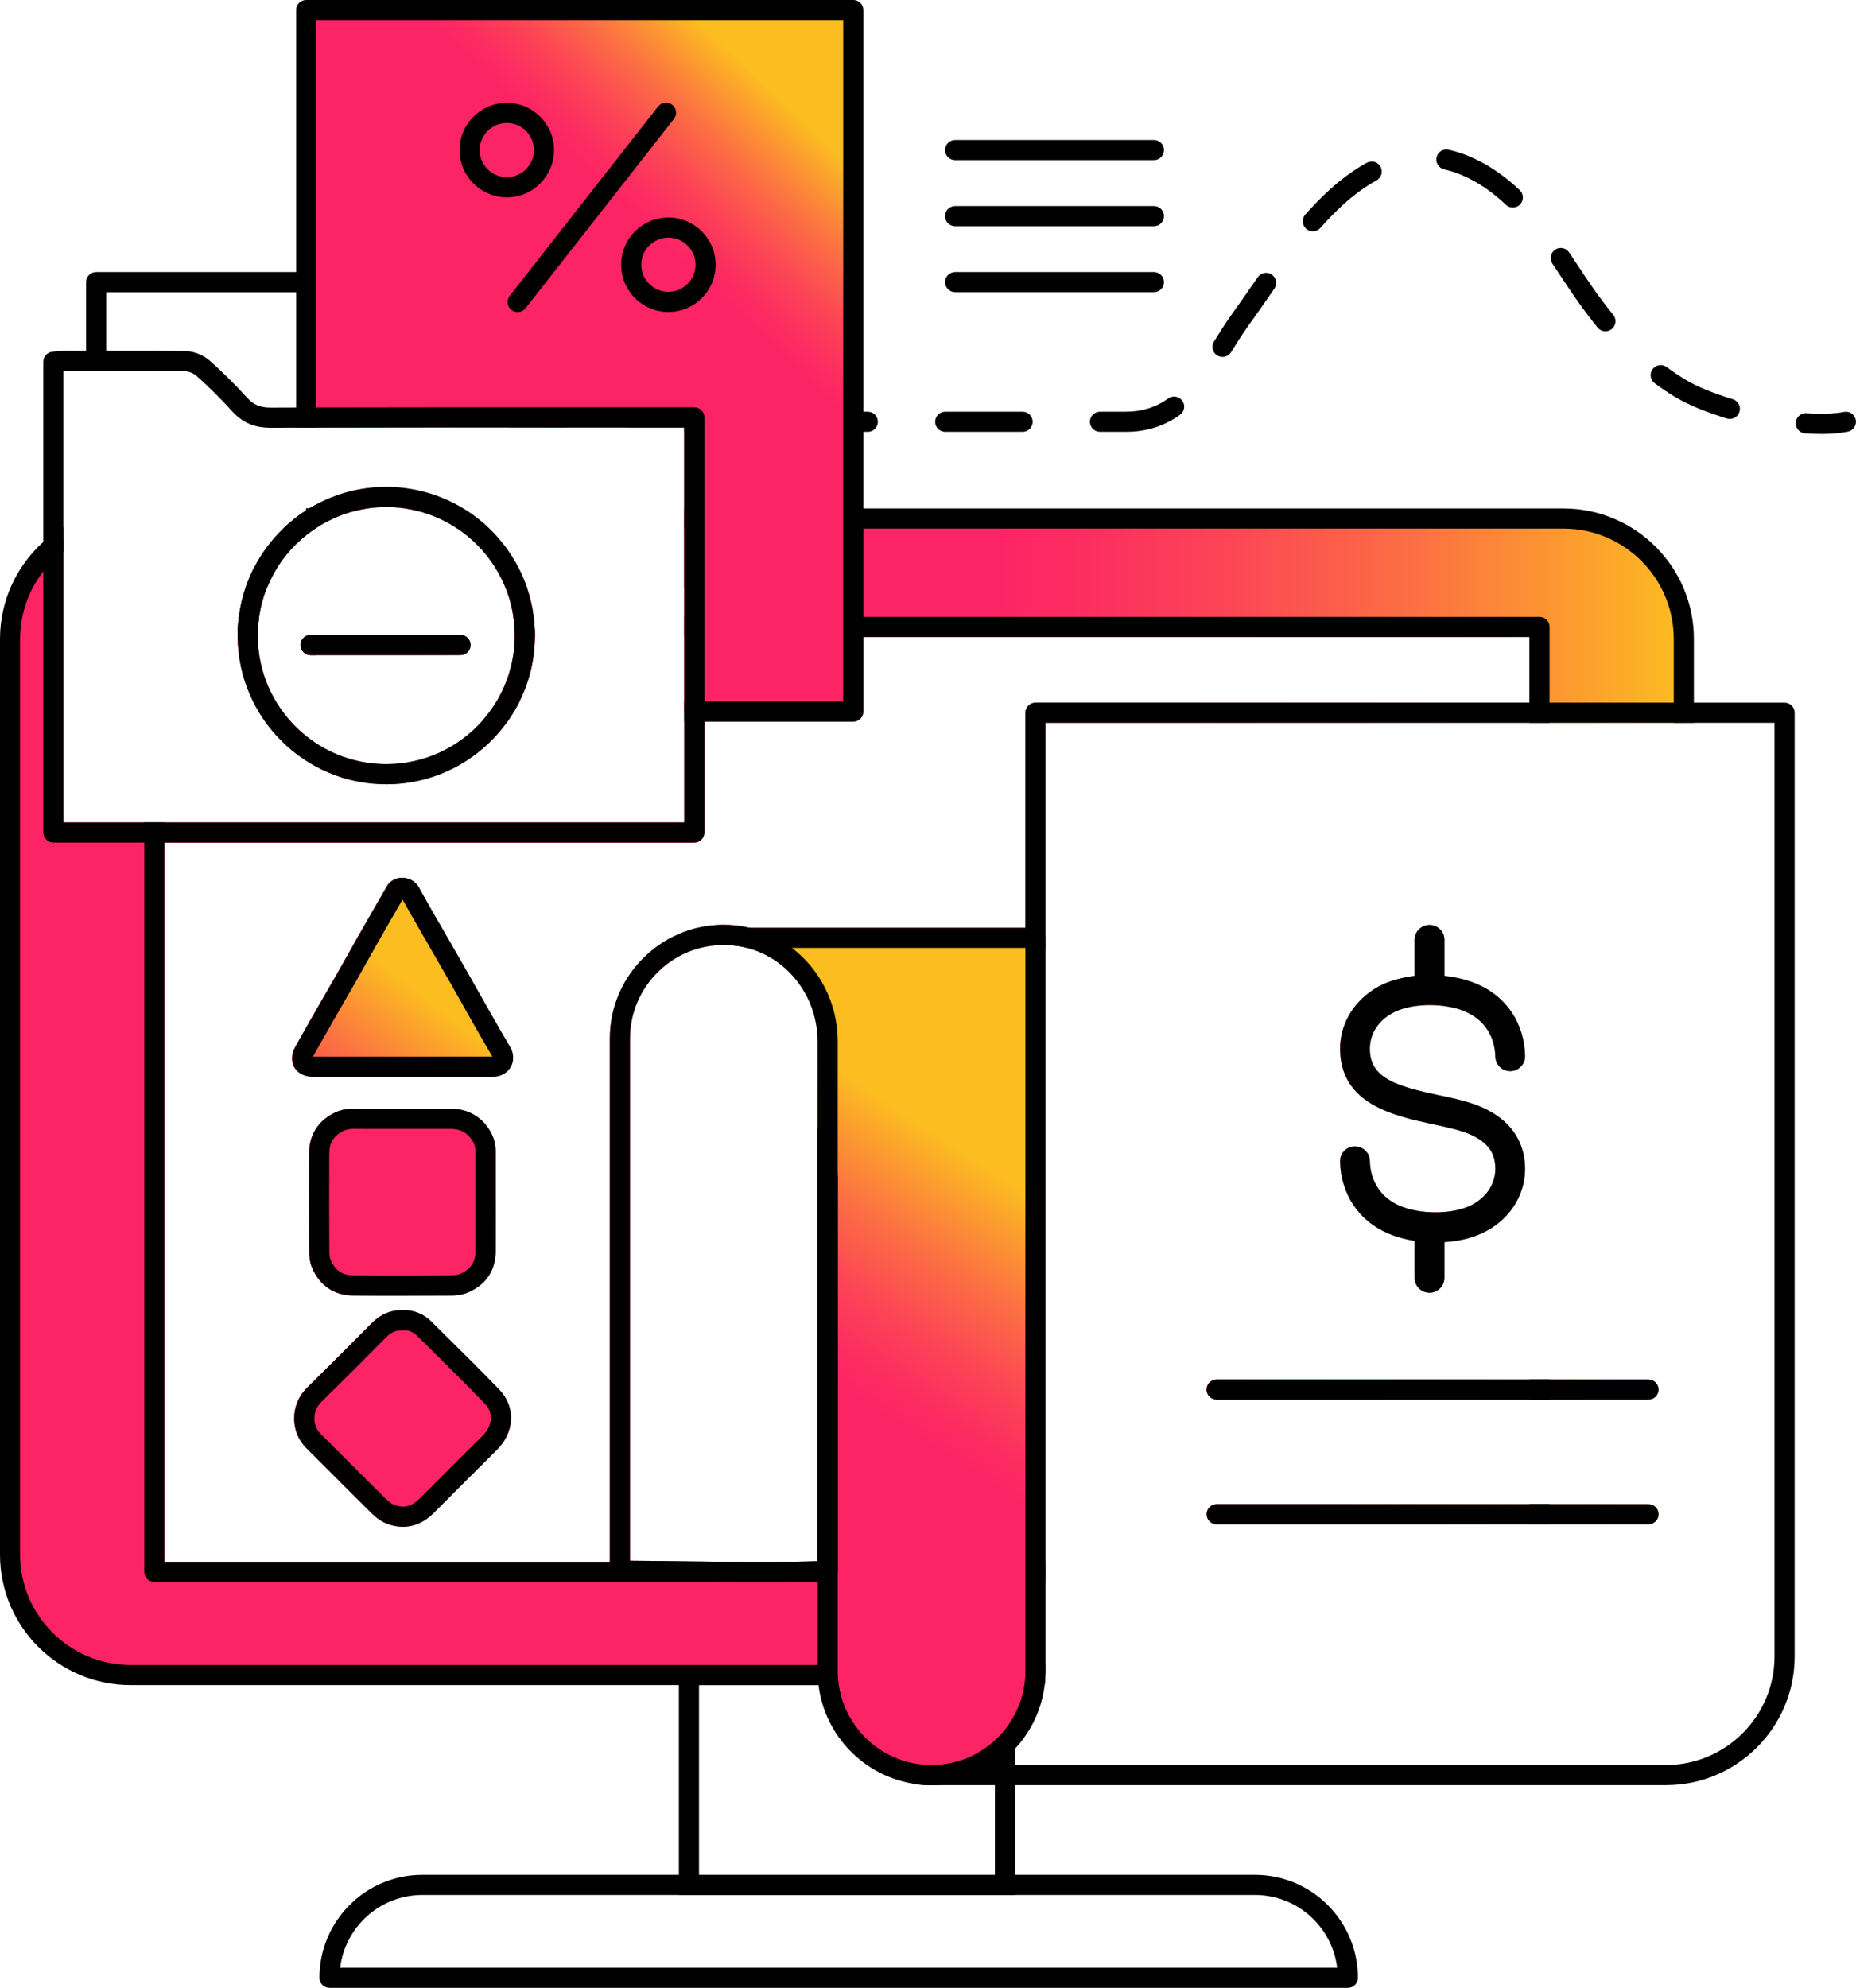
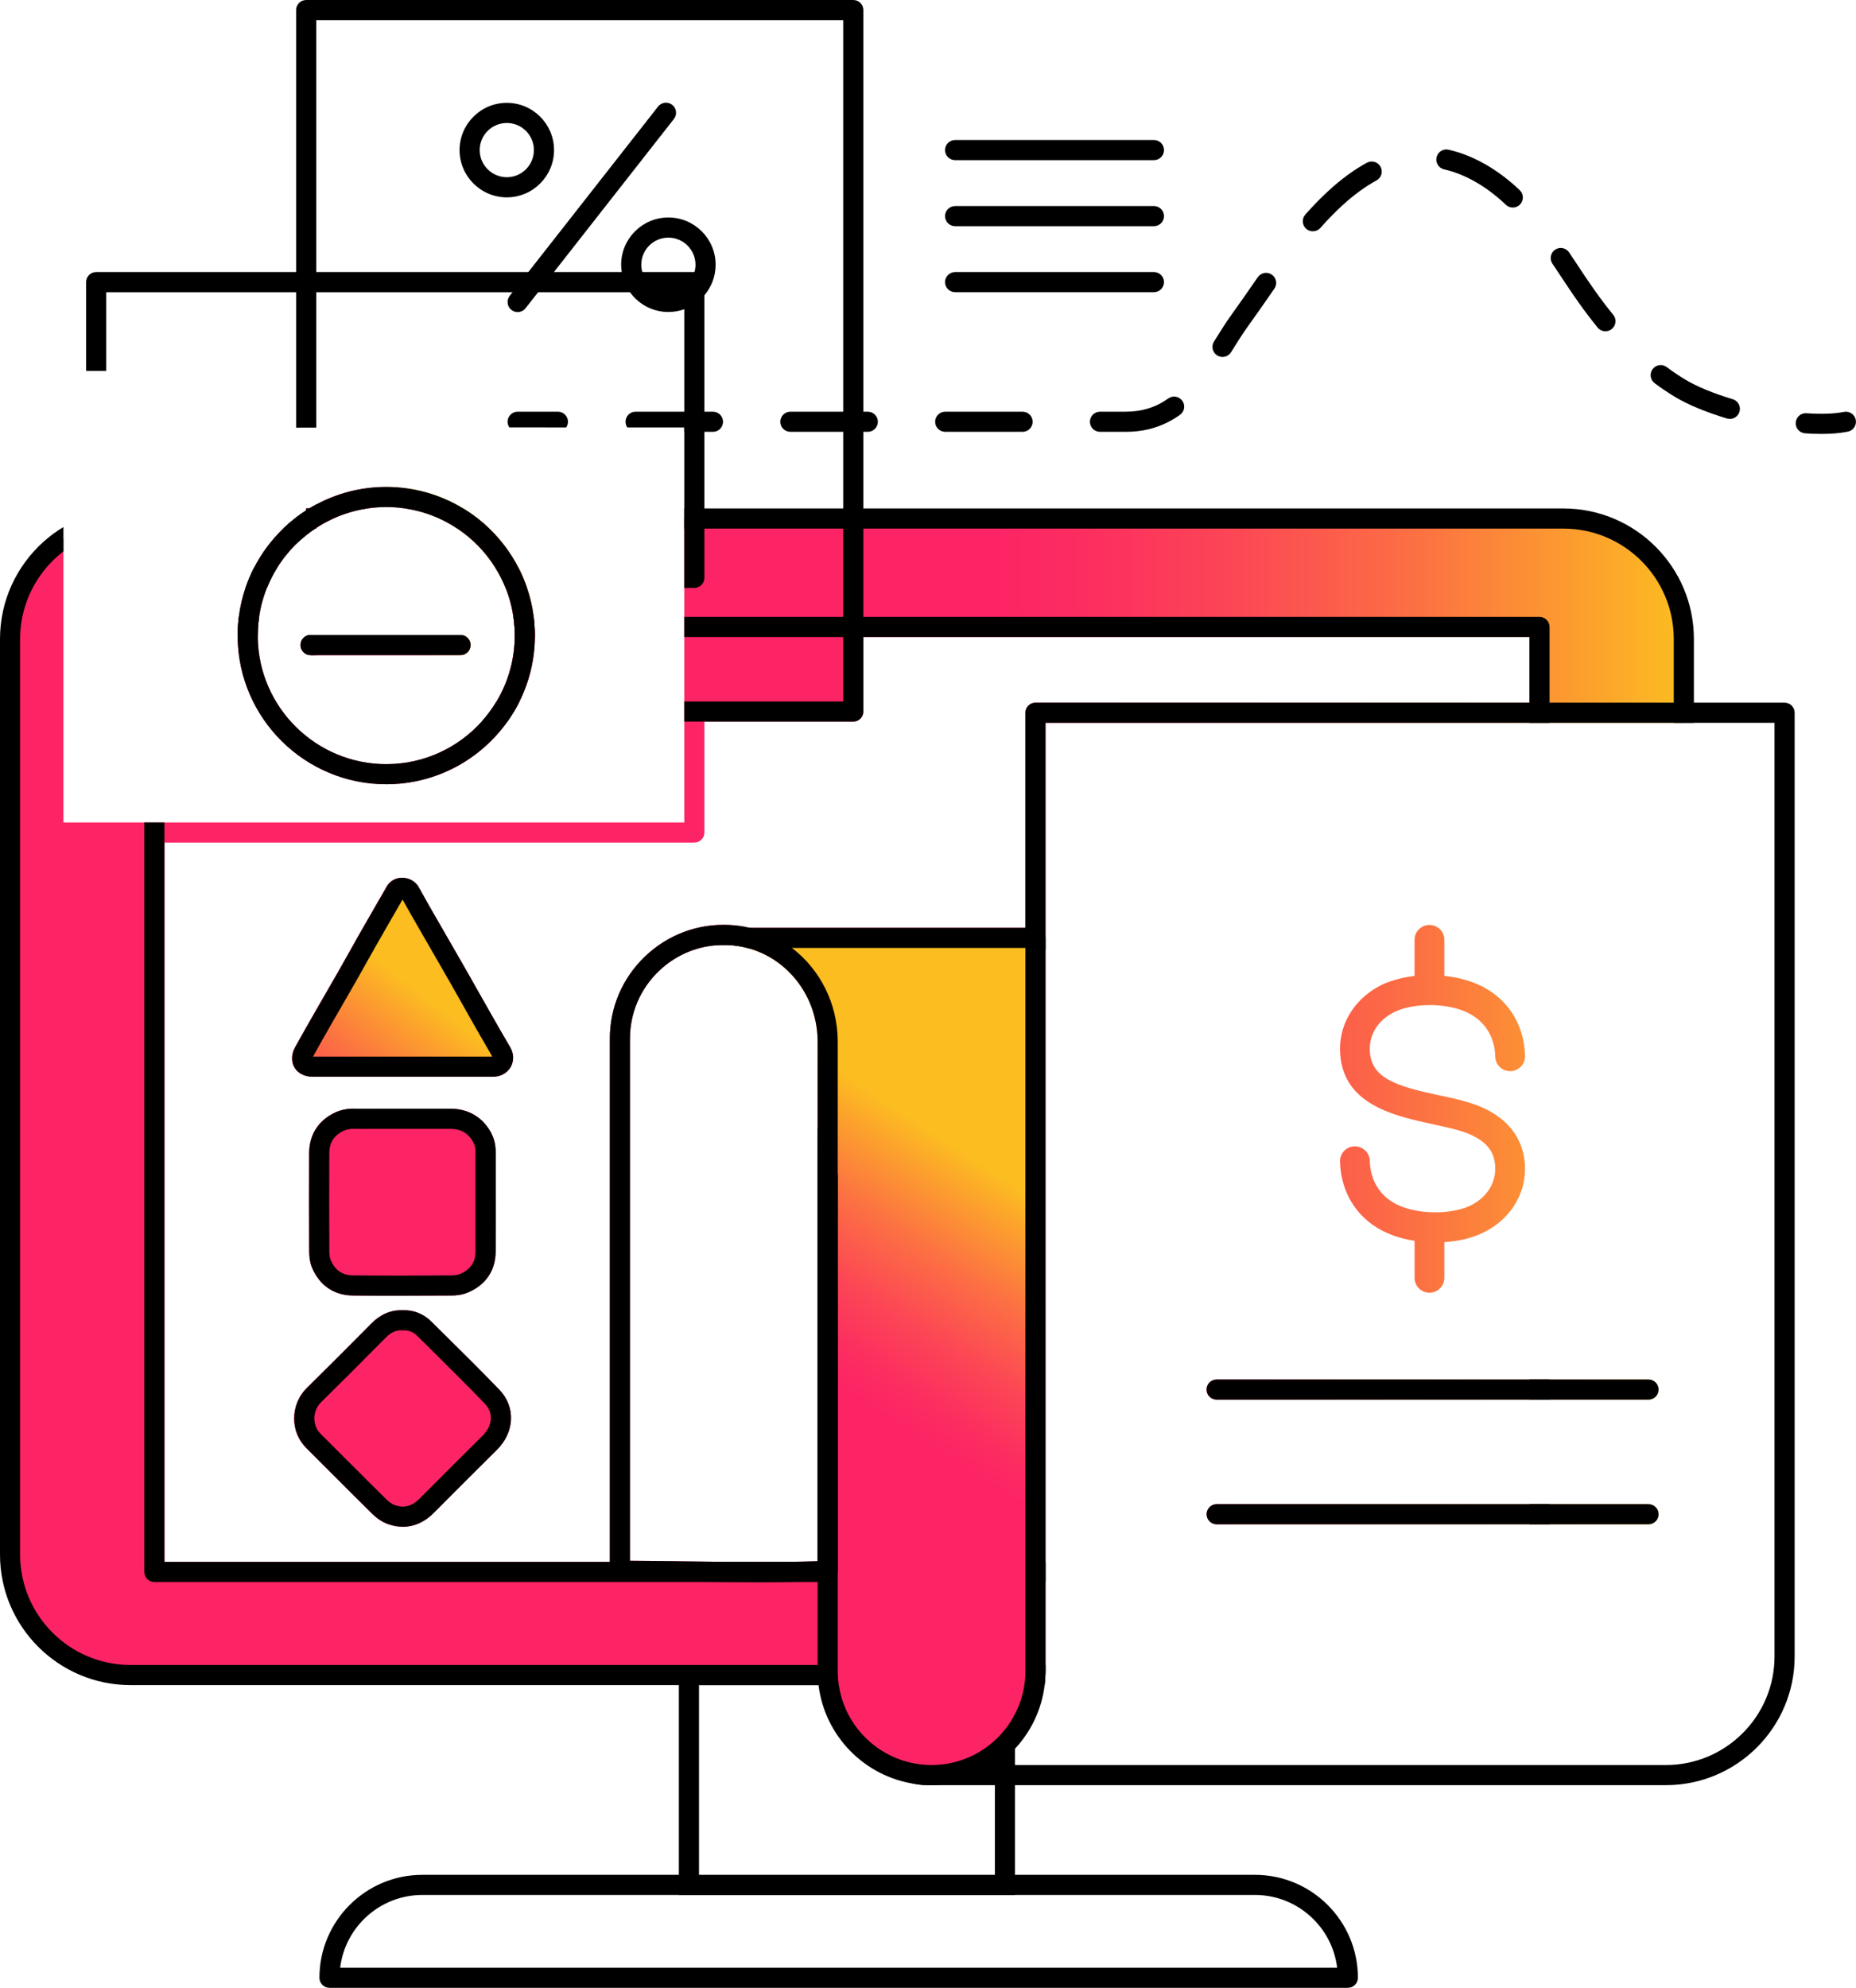
<svg xmlns="http://www.w3.org/2000/svg" xmlns:xlink="http://www.w3.org/1999/xlink" id="Layer_2" data-name="Layer 2" viewBox="0 0 461.05 493.65">
  <defs>
    <style>      .cls-1 {        fill: url(#linear-gradient-2);      }      .cls-2 {        fill: url(#linear-gradient-6);      }      .cls-3 {        fill: url(#linear-gradient-5);      }      .cls-4 {        fill: none;      }      .cls-5 {        fill: url(#linear-gradient-7);      }      .cls-6 {        fill: url(#linear-gradient-3);      }      .cls-7 {        fill: url(#linear-gradient);      }      .cls-8 {        fill: url(#linear-gradient-4);      }      .cls-9 {        fill: url(#linear-gradient-8);      }      .cls-10 {        fill-rule: evenodd;      }    </style>
    <linearGradient id="linear-gradient" x1="2.5" y1="272.37" x2="418.28" y2="272.37" gradientUnits="userSpaceOnUse">
      <stop offset=".59" stop-color="#fd2465" />
      <stop offset=".64" stop-color="#fc2d60" />
      <stop offset=".73" stop-color="#fc4655" />
      <stop offset=".84" stop-color="#fc7043" />
      <stop offset=".96" stop-color="#fca929" />
      <stop offset="1" stop-color="#fcbd21" />
    </linearGradient>
    <linearGradient id="linear-gradient-2" x1="65.36" y1="342.86" x2="152.66" y2="231.09" xlink:href="#linear-gradient" />
    <linearGradient id="linear-gradient-3" x1="19.57" y1="360.23" x2="106.86" y2="248.47" xlink:href="#linear-gradient" />
    <linearGradient id="linear-gradient-4" x1="91.39" y1="363.18" x2="178.69" y2="251.43" xlink:href="#linear-gradient" />
    <linearGradient id="linear-gradient-5" x1="157.19" y1="422.04" x2="243.73" y2="289.02" xlink:href="#linear-gradient" />
    <linearGradient id="linear-gradient-6" x1="88.9" y1="167.58" x2="102.83" y2="152.87" xlink:href="#linear-gradient" />
    <linearGradient id="linear-gradient-7" x1="102.43" y1="150.89" x2="117.46" y2="135.02" xlink:href="#linear-gradient" />
    <linearGradient id="linear-gradient-8" x1="122.97" y1="111.81" x2="200.06" y2="30.42" xlink:href="#linear-gradient" />
  </defs>
  <g id="Layer_1-2" data-name="Layer 1">
    <g>
      <g>
        <path d="M452.45,107.76c-1.28,0-2.63-.05-4.05-.15-1.38-.1-2.41-1.29-2.32-2.67,.1-1.38,1.3-2.42,2.67-2.32,3.68,.26,6.9,.15,9.3-.33,1.35-.27,2.67,.61,2.94,1.96,.27,1.35-.61,2.67-1.96,2.94-1.9,.38-4.1,.57-6.58,.57Z" />
        <path d="M293.71,99.54s-.05-.07-.08-.1c-.81-1.04-2.31-1.27-3.41-.49-3.1,2.21-6.56,3.29-10.55,3.29h-6.42c-1.38,0-2.5,1.12-2.5,2.5s1.12,2.5,2.5,2.5h6.42c3.91,0,7.42-.82,10.65-2.5,.96-.5,1.89-1.07,2.8-1.72,1.13-.8,1.39-2.36,.59-3.48Zm-39.69,2.7h-19.22c-1.38,0-2.5,1.12-2.5,2.5s1.12,2.5,2.5,2.5h19.22c1.38,0,2.5-1.12,2.5-2.5s-1.12-2.5-2.5-2.5Zm-38.45,0h-19.23c-1.38,0-2.5,1.12-2.5,2.5s1.12,2.5,2.5,2.5h19.23c1.38,0,2.5-1.12,2.5-2.5s-1.12-2.5-2.5-2.5Zm-38.46,0h-19.22c-1,0-1.85,.58-2.25,1.41-.16,.33-.25,.7-.25,1.09,0,.52,.16,1.01,.44,1.41h14.15v1.09h7.13c1.38,0,2.5-1.12,2.5-2.5s-1.12-2.5-2.5-2.5Zm253.33-3.1c-4.8-1.44-8.99-3.18-11.8-4.87-1.55-.94-3.1-1.99-4.61-3.11-1.09-.82-2.63-.61-3.46,.47-.02,.01-.03,.03-.04,.04-.82,1.1-.59,2.67,.51,3.5,1.64,1.22,3.32,2.35,5.02,3.38,3.2,1.93,7.68,3.79,12.94,5.38,.24,.07,.48,.1,.72,.1,1.08,0,2.07-.69,2.39-1.78,0-.01,.01-.03,.01-.04,.37-1.31-.37-2.67-1.68-3.07Zm-114.5-30.94c-1.13-.79-2.69-.51-3.48,.63l-1.23,1.76c-1.68,2.43-3.42,4.94-5.17,7.36-1.61,2.23-3.14,4.7-4.49,6.87-.73,1.18-.37,2.71,.79,3.45h.01c.41,.25,.87,.37,1.32,.37,.83,0,1.65-.42,2.12-1.18,1.31-2.1,2.79-4.49,4.3-6.58,1.78-2.46,3.54-4.99,5.24-7.44l1.22-1.76c.78-1.14,.5-2.69-.63-3.48Zm84.81,9.99c-1.55-1.9-3.1-3.95-4.63-6.1-1.6-2.26-3.17-4.63-4.68-6.92-.55-.83-1.1-1.66-1.65-2.48-.77-1.15-2.32-1.46-3.47-.69h-.01c-1.13,.78-1.44,2.32-.68,3.47,.55,.82,1.09,1.64,1.64,2.46,1.54,2.32,3.13,4.73,4.77,7.05,1.59,2.24,3.22,4.39,4.83,6.37,.5,.6,1.22,.92,1.94,.92,.56,0,1.12-.19,1.58-.57l.02-.02c1.05-.87,1.2-2.43,.34-3.49Zm-57.77-36.7s-.03-.05-.04-.08c-.66-1.22-2.18-1.66-3.39-1-3.15,1.72-6.32,4.03-9.4,6.85-2,1.82-3.92,3.79-5.9,6.03-.91,1.03-.81,2.61,.22,3.53,.01,.01,.02,.02,.03,.03,.47,.4,1.05,.59,1.63,.59,.69,0,1.38-.28,1.87-.84,1.86-2.1,3.66-3.95,5.52-5.65,2.79-2.55,5.63-4.62,8.43-6.15,1.18-.65,1.63-2.11,1.03-3.31Zm34.54,5.74c-5.45-5.19-11.56-8.66-17.67-10.05-1.36-.31-2.69,.54-2.99,1.89-.01,.04-.01,.07-.02,.11-.24,1.3,.59,2.58,1.9,2.88,5.23,1.19,10.54,4.23,15.33,8.79,.49,.46,1.11,.69,1.73,.69s1.28-.24,1.76-.73l.05-.05c.95-1,.91-2.58-.09-3.53Z" />
        <path d="M141.09,104.74c0,.52-.16,1.01-.44,1.41-4.69,0-9.4-.01-14.13-.01-.27-.4-.43-.88-.43-1.4,0-.39,.09-.77,.26-1.1,.4-.83,1.25-1.4,2.24-1.4h10c.99,0,1.84,.57,2.24,1.4,.17,.33,.26,.71,.26,1.1Z" />
      </g>
      <g>
        <g>
          <path class="cls-7" d="M115.92,158.2c-.42-.32-.94-.51-1.51-.51h-37.24c-.4,0-.78,.09-1.11,.26-.14,.07-.28,.15-.4,.25-.6,.46-.99,1.18-.99,1.99,0,.98,.56,1.83,1.39,2.24,.33,.17,.71,.26,1.11,.26h37.24c1.38,0,2.5-1.12,2.5-2.5,0-.81-.39-1.53-.99-1.99Zm0,0c-.42-.32-.94-.51-1.51-.51h-37.24c-.4,0-.78,.09-1.11,.26-.14,.07-.28,.15-.4,.25-.6,.46-.99,1.18-.99,1.99,0,.98,.56,1.83,1.39,2.24,.33,.17,.71,.26,1.11,.26h37.24c1.38,0,2.5-1.12,2.5-2.5,0-.81-.39-1.53-.99-1.99Zm0,0c-.42-.32-.94-.51-1.51-.51h-37.24c-.4,0-.78,.09-1.11,.26-.14,.07-.28,.15-.4,.25-.6,.46-.99,1.18-.99,1.99,0,.98,.56,1.83,1.39,2.24,.33,.17,.71,.26,1.11,.26h37.24c1.38,0,2.5-1.12,2.5-2.5,0-.81-.39-1.53-.99-1.99Zm0,0c-.42-.32-.94-.51-1.51-.51h-37.24c-.4,0-.78,.09-1.11,.26-.14,.07-.28,.15-.4,.25-.6,.46-.99,1.18-.99,1.99,0,.98,.56,1.83,1.39,2.24,.33,.17,.71,.26,1.11,.26h37.24c1.38,0,2.5-1.12,2.5-2.5,0-.81-.39-1.53-.99-1.99Zm0,0c-.42-.32-.94-.51-1.51-.51h-37.24c-.4,0-.78,.09-1.11,.26-.14,.07-.28,.15-.4,.25-.6,.46-.99,1.18-.99,1.99,0,.98,.56,1.83,1.39,2.24,.33,.17,.71,.26,1.11,.26h37.24c1.38,0,2.5-1.12,2.5-2.5,0-.81-.39-1.53-.99-1.99Zm0,0c-.42-.32-.94-.51-1.51-.51h-37.24c-.4,0-.78,.09-1.11,.26-.14,.07-.28,.15-.4,.25-.6,.46-.99,1.18-.99,1.99,0,.98,.56,1.83,1.39,2.24,.33,.17,.71,.26,1.11,.26h37.24c1.38,0,2.5-1.12,2.5-2.5,0-.81-.39-1.53-.99-1.99Zm0,0c-.42-.32-.94-.51-1.51-.51h-37.24c-.4,0-.78,.09-1.11,.26-.14,.07-.28,.15-.4,.25-.6,.46-.99,1.18-.99,1.99,0,.98,.56,1.83,1.39,2.24,.33,.17,.71,.26,1.11,.26h37.24c1.38,0,2.5-1.12,2.5-2.5,0-.81-.39-1.53-.99-1.99Zm0,0c-.42-.32-.94-.51-1.51-.51h-37.24c-.4,0-.78,.09-1.11,.26-.14,.07-.28,.15-.4,.25-.6,.46-.99,1.18-.99,1.99,0,.98,.56,1.83,1.39,2.24,.33,.17,.71,.26,1.11,.26h37.24c1.38,0,2.5-1.12,2.5-2.5,0-.81-.39-1.53-.99-1.99Zm16.88-2.5c-.04-.84-.12-1.67-.22-2.5-.31-2.49-.87-4.9-1.66-7.21-.29-.85-.61-1.68-.96-2.5-.35-.85-.74-1.68-1.17-2.5-1.86-3.63-4.31-6.91-7.23-9.72-.91-.88-1.87-1.72-2.87-2.5h-9.55c1.57,.71,3.06,1.55,4.48,2.5,3.79,2.53,7.02,5.85,9.42,9.72,.52,.81,.99,1.64,1.42,2.5,.41,.81,.79,1.65,1.13,2.5,.92,2.28,1.58,4.7,1.94,7.21,.12,.82,.21,1.65,.27,2.5,.05,.71,.07,1.42,.07,2.14v.36c-.07,5.84-1.71,11.31-4.52,16-.51,.86-1.07,1.69-1.66,2.5-.64,.87-1.32,1.7-2.04,2.5-5.84,6.48-14.3,10.56-23.7,10.56-17.48,0-31.72-14.12-31.92-31.56v-.36c0-.72,.02-1.43,.07-2.14,.06-.85,.15-1.68,.27-2.5,.36-2.51,1.02-4.93,1.94-7.21,.34-.85,.72-1.69,1.13-2.5,.43-.86,.9-1.69,1.42-2.5,1.33-2.14,2.91-4.11,4.7-5.88,.79-.78,1.63-1.52,2.5-2.21,.72-.58,1.46-1.12,2.23-1.63h.27v-.18c1.33-.88,2.74-1.65,4.21-2.32h-9.56c-1,.78-1.96,1.62-2.87,2.5-2.91,2.81-5.37,6.09-7.23,9.72-.43,.82-.82,1.65-1.17,2.5-.35,.82-.67,1.65-.96,2.5-.79,2.31-1.35,4.72-1.66,7.21-.1,.83-.18,1.66-.22,2.5-.05,.71-.07,1.42-.07,2.14v.36c.2,20.2,16.69,36.56,36.92,36.56,12.41,0,23.4-6.15,30.1-15.56,.57-.81,1.12-1.64,1.63-2.5,.49-.81,.94-1.65,1.36-2.5,2.4-4.83,3.77-10.26,3.83-16v-.36c0-.72-.02-1.43-.07-2.14Zm-16.88,2.5c-.42-.32-.94-.51-1.51-.51h-37.24c-.4,0-.78,.09-1.11,.26-.14,.07-.28,.15-.4,.25-.6,.46-.99,1.18-.99,1.99,0,.98,.56,1.83,1.39,2.24,.33,.17,.71,.26,1.11,.26h37.24c1.38,0,2.5-1.12,2.5-2.5,0-.81-.39-1.53-.99-1.99Zm0,0c-.42-.32-.94-.51-1.51-.51h-37.24c-.4,0-.78,.09-1.11,.26-.14,.07-.28,.15-.4,.25-.6,.46-.99,1.18-.99,1.99,0,.98,.56,1.83,1.39,2.24,.33,.17,.71,.26,1.11,.26h37.24c1.38,0,2.5-1.12,2.5-2.5,0-.81-.39-1.53-.99-1.99Zm0,0c-.42-.32-.94-.51-1.51-.51h-37.24c-.4,0-.78,.09-1.11,.26-.14,.07-.28,.15-.4,.25-.6,.46-.99,1.18-.99,1.99,0,.98,.56,1.83,1.39,2.24,.33,.17,.71,.26,1.11,.26h37.24c1.38,0,2.5-1.12,2.5-2.5,0-.81-.39-1.53-.99-1.99Zm0,0c-.42-.32-.94-.51-1.51-.51h-37.24c-.4,0-.78,.09-1.11,.26-.14,.07-.28,.15-.4,.25-.6,.46-.99,1.18-.99,1.99,0,.98,.56,1.83,1.39,2.24,.33,.17,.71,.26,1.11,.26h37.24c1.38,0,2.5-1.12,2.5-2.5,0-.81-.39-1.53-.99-1.99Zm0,0c-.42-.32-.94-.51-1.51-.51h-37.24c-.4,0-.78,.09-1.11,.26-.14,.07-.28,.15-.4,.25-.6,.46-.99,1.18-.99,1.99,0,.98,.56,1.83,1.39,2.24,.33,.17,.71,.26,1.11,.26h37.24c1.38,0,2.5-1.12,2.5-2.5,0-.81-.39-1.53-.99-1.99Zm0,0c-.42-.32-.94-.51-1.51-.51h-37.24c-.4,0-.78,.09-1.11,.26-.14,.07-.28,.15-.4,.25-.6,.46-.99,1.18-.99,1.99,0,.98,.56,1.83,1.39,2.24,.33,.17,.71,.26,1.11,.26h37.24c1.38,0,2.5-1.12,2.5-2.5,0-.81-.39-1.53-.99-1.99Zm7.21,140.38v-12.66c0-2.27-.75-4.4-2.23-6.31-2.17-2.8-5.27-4.27-8.97-4.27h-18.12c-1.91,.01-3.82,.02-5.73-.01-1.95-.05-3.68,.35-5.21,1.14-3.95,2.03-6.05,5.48-6.06,9.96-.03,9.24-.03,16.94,.01,24.24,.01,1.67,.23,2.98,.7,4.11,1.84,4.43,5.45,6.9,10.16,6.95,3.64,.04,7.27,.05,10.85,.05,4.7,0,9.31-.02,13.75-.05,1.07-.01,2.68-.16,4.24-.87,4.31-1.95,6.59-5.46,6.61-10.13,.01-2.81,.01-5.63,.01-8.44v-3.71Zm.9,46.53c-4.45-4.61-9.08-9.19-13.55-13.61l-3.3-3.27c-1.99-1.98-4.47-2.96-7.17-2.85-2.86-.1-5.45,.99-7.69,3.23l-1.76,1.78c-4.69,4.71-9.53,9.58-14.34,14.3-1.99,1.95-3.13,4.69-3.14,7.53-.01,2.81,1.05,5.43,3.01,7.37,2.04,2.04,4.09,4.08,6.13,6.13,3.41,3.42,6.83,6.84,10.27,10.23,.87,.85,2.28,2,4.04,2.59,1.21,.41,2.4,.61,3.56,.61,2.79,0,5.39-1.16,7.68-3.46,5.79-5.82,10.91-10.93,15.64-15.62,4.46-4.42,4.72-10.71,.62-14.96Zm2.69-85.06c-1.7-2.89-3.35-5.77-4.88-8.46-.91-1.59-1.81-3.18-2.71-4.78-.95-1.7-1.91-3.39-2.87-5.08-1.23-2.15-2.46-4.29-3.7-6.44-.87-1.51-1.75-3.03-2.62-4.55l-1.42-2.46c-1.49-2.59-3.04-5.27-4.49-7.93-.78-1.44-2.4-2.37-4.13-2.37h-.01c-1.65,0-3.1,.85-3.88,2.28-.3,.55-.61,1.1-.93,1.64l-2.18,3.77c-1.29,2.24-2.58,4.47-3.85,6.71-.82,1.43-1.62,2.87-2.42,4.31-.83,1.49-1.66,2.98-2.51,4.45-1.03,1.81-2.07,3.61-3.11,5.41-.85,1.47-1.69,2.93-2.54,4.4l-.59,1.04c-1.52,2.65-3.09,5.39-4.59,8.12-.89,1.62-.97,3.43-.21,4.85,.44,.81,1.55,2.21,4.08,2.41,.25,.02,.5,.02,.75,.02h43.97c.38,0,.76,0,1.14-.03,1.71-.15,3.17-1.1,3.92-2.54,.76-1.48,.68-3.26-.22-4.77Zm0,0c-1.7-2.89-3.35-5.77-4.88-8.46-.91-1.59-1.81-3.18-2.71-4.78-.95-1.7-1.91-3.39-2.87-5.08-1.23-2.15-2.46-4.29-3.7-6.44-.87-1.51-1.75-3.03-2.62-4.55l-1.42-2.46c-1.49-2.59-3.04-5.27-4.49-7.93-.78-1.44-2.4-2.37-4.13-2.37h-.01c-1.65,0-3.1,.85-3.88,2.28-.3,.55-.61,1.1-.93,1.64l-2.18,3.77c-1.29,2.24-2.58,4.47-3.85,6.71-.82,1.43-1.62,2.87-2.42,4.31-.83,1.49-1.66,2.98-2.51,4.45-1.03,1.81-2.07,3.61-3.11,5.41-.85,1.47-1.69,2.93-2.54,4.4l-.59,1.04c-1.52,2.65-3.09,5.39-4.59,8.12-.89,1.62-.97,3.43-.21,4.85,.44,.81,1.55,2.21,4.08,2.41,.25,.02,.5,.02,.75,.02h43.97c.38,0,.76,0,1.14-.03,1.71-.15,3.17-1.1,3.92-2.54,.76-1.48,.68-3.26-.22-4.77Zm-2.69,85.06c-4.45-4.61-9.08-9.19-13.55-13.61l-3.3-3.27c-1.99-1.98-4.47-2.96-7.17-2.85-2.86-.1-5.45,.99-7.69,3.23l-1.76,1.78c-4.69,4.71-9.53,9.58-14.34,14.3-1.99,1.95-3.13,4.69-3.14,7.53-.01,2.81,1.05,5.43,3.01,7.37,2.04,2.04,4.09,4.08,6.13,6.13,3.41,3.42,6.83,6.84,10.27,10.23,.87,.85,2.28,2,4.04,2.59,1.21,.41,2.4,.61,3.56,.61,2.79,0,5.39-1.16,7.68-3.46,5.79-5.82,10.91-10.93,15.64-15.62,4.46-4.42,4.72-10.71,.62-14.96Zm-.91-46.53v-12.66c0-2.27-.75-4.4-2.23-6.31-2.17-2.8-5.27-4.27-8.97-4.27h-18.12c-1.91,.01-3.82,.02-5.73-.01-1.95-.05-3.68,.35-5.21,1.14-3.95,2.03-6.05,5.48-6.06,9.96-.03,9.24-.03,16.94,.01,24.24,.01,1.67,.23,2.98,.7,4.11,1.84,4.43,5.45,6.9,10.16,6.95,3.64,.04,7.27,.05,10.85,.05,4.7,0,9.31-.02,13.75-.05,1.07-.01,2.68-.16,4.24-.87,4.31-1.95,6.59-5.46,6.61-10.13,.01-2.81,.01-5.63,.01-8.44v-3.71Zm-.01,0v-12.66c0-2.27-.75-4.4-2.23-6.31-2.17-2.8-5.27-4.27-8.97-4.27h-18.12c-1.91,.01-3.82,.02-5.73-.01-1.95-.05-3.68,.35-5.21,1.14-3.95,2.03-6.05,5.48-6.06,9.96-.03,9.24-.03,16.94,.01,24.24,.01,1.67,.23,2.98,.7,4.11,1.84,4.43,5.45,6.9,10.16,6.95,3.64,.04,7.27,.05,10.85,.05,4.7,0,9.31-.02,13.75-.05,1.07-.01,2.68-.16,4.24-.87,4.31-1.95,6.59-5.46,6.61-10.13,.01-2.81,.01-5.63,.01-8.44v-3.71Zm.9,46.53c-4.45-4.61-9.08-9.19-13.55-13.61l-3.3-3.27c-1.99-1.98-4.47-2.96-7.17-2.85-2.86-.1-5.45,.99-7.69,3.23l-1.76,1.78c-4.69,4.71-9.53,9.58-14.34,14.3-1.99,1.95-3.13,4.69-3.14,7.53-.01,2.81,1.05,5.43,3.01,7.37,2.04,2.04,4.09,4.08,6.13,6.13,3.41,3.42,6.83,6.84,10.27,10.23,.87,.85,2.28,2,4.04,2.59,1.21,.41,2.4,.61,3.56,.61,2.79,0,5.39-1.16,7.68-3.46,5.79-5.82,10.91-10.93,15.64-15.62,4.46-4.42,4.72-10.71,.62-14.96Zm2.69-85.06c-1.7-2.89-3.35-5.77-4.88-8.46-.91-1.59-1.81-3.18-2.71-4.78-.95-1.7-1.91-3.39-2.87-5.08-1.23-2.15-2.46-4.29-3.7-6.44-.87-1.51-1.75-3.03-2.62-4.55l-1.42-2.46c-1.49-2.59-3.04-5.27-4.49-7.93-.78-1.44-2.4-2.37-4.13-2.37h-.01c-1.65,0-3.1,.85-3.88,2.28-.3,.55-.61,1.1-.93,1.64l-2.18,3.77c-1.29,2.24-2.58,4.47-3.85,6.71-.82,1.43-1.62,2.87-2.42,4.31-.83,1.49-1.66,2.98-2.51,4.45-1.03,1.81-2.07,3.61-3.11,5.41-.85,1.47-1.69,2.93-2.54,4.4l-.59,1.04c-1.52,2.65-3.09,5.39-4.59,8.12-.89,1.62-.97,3.43-.21,4.85,.44,.81,1.55,2.21,4.08,2.41,.25,.02,.5,.02,.75,.02h43.97c.38,0,.76,0,1.14-.03,1.71-.15,3.17-1.1,3.92-2.54,.76-1.48,.68-3.26-.22-4.77Zm0,0c-1.7-2.89-3.35-5.77-4.88-8.46-.91-1.59-1.81-3.18-2.71-4.78-.95-1.7-1.91-3.39-2.87-5.08-1.23-2.15-2.46-4.29-3.7-6.44-.87-1.51-1.75-3.03-2.62-4.55l-1.42-2.46c-1.49-2.59-3.04-5.27-4.49-7.93-.78-1.44-2.4-2.37-4.13-2.37h-.01c-1.65,0-3.1,.85-3.88,2.28-.3,.55-.61,1.1-.93,1.64l-2.18,3.77c-1.29,2.24-2.58,4.47-3.85,6.71-.82,1.43-1.62,2.87-2.42,4.31-.83,1.49-1.66,2.98-2.51,4.45-1.03,1.81-2.07,3.61-3.11,5.41-.85,1.47-1.69,2.93-2.54,4.4l-.59,1.04c-1.52,2.65-3.09,5.39-4.59,8.12-.89,1.62-.97,3.43-.21,4.85,.44,.81,1.55,2.21,4.08,2.41,.25,.02,.5,.02,.75,.02h43.97c.38,0,.76,0,1.14-.03,1.71-.15,3.17-1.1,3.92-2.54,.76-1.48,.68-3.26-.22-4.77Zm-2.69,85.06c-4.45-4.61-9.08-9.19-13.55-13.61l-3.3-3.27c-1.99-1.98-4.47-2.96-7.17-2.85-2.86-.1-5.45,.99-7.69,3.23l-1.76,1.78c-4.69,4.71-9.53,9.58-14.34,14.3-1.99,1.95-3.13,4.69-3.14,7.53-.01,2.81,1.05,5.43,3.01,7.37,2.04,2.04,4.09,4.08,6.13,6.13,3.41,3.42,6.83,6.84,10.27,10.23,.87,.85,2.28,2,4.04,2.59,1.21,.41,2.4,.61,3.56,.61,2.79,0,5.39-1.16,7.68-3.46,5.79-5.82,10.91-10.93,15.64-15.62,4.46-4.42,4.72-10.71,.62-14.96Zm-.91-46.53v-12.66c0-2.27-.75-4.4-2.23-6.31-2.17-2.8-5.27-4.27-8.97-4.27h-18.12c-1.91,.01-3.82,.02-5.73-.01-1.95-.05-3.68,.35-5.21,1.14-3.95,2.03-6.05,5.48-6.06,9.96-.03,9.24-.03,16.94,.01,24.24,.01,1.67,.23,2.98,.7,4.11,1.84,4.43,5.45,6.9,10.16,6.95,3.64,.04,7.27,.05,10.85,.05,4.7,0,9.31-.02,13.75-.05,1.07-.01,2.68-.16,4.24-.87,4.31-1.95,6.59-5.46,6.61-10.13,.01-2.81,.01-5.63,.01-8.44v-3.71Zm-.01,0v-12.66c0-2.27-.75-4.4-2.23-6.31-2.17-2.8-5.27-4.27-8.97-4.27h-18.12c-1.91,.01-3.82,.02-5.73-.01-1.95-.05-3.68,.35-5.21,1.14-3.95,2.03-6.05,5.48-6.06,9.96-.03,9.24-.03,16.94,.01,24.24,.01,1.67,.23,2.98,.7,4.11,1.84,4.43,5.45,6.9,10.16,6.95,3.64,.04,7.27,.05,10.85,.05,4.7,0,9.31-.02,13.75-.05,1.07-.01,2.68-.16,4.24-.87,4.31-1.95,6.59-5.46,6.61-10.13,.01-2.81,.01-5.63,.01-8.44v-3.71Zm.9,46.53c-4.45-4.61-9.08-9.19-13.55-13.61l-3.3-3.27c-1.99-1.98-4.47-2.96-7.17-2.85-2.86-.1-5.45,.99-7.69,3.23l-1.76,1.78c-4.69,4.71-9.53,9.58-14.34,14.3-1.99,1.95-3.13,4.69-3.14,7.53-.01,2.81,1.05,5.43,3.01,7.37,2.04,2.04,4.09,4.08,6.13,6.13,3.41,3.42,6.83,6.84,10.27,10.23,.87,.85,2.28,2,4.04,2.59,1.21,.41,2.4,.61,3.56,.61,2.79,0,5.39-1.16,7.68-3.46,5.79-5.82,10.91-10.93,15.64-15.62,4.46-4.42,4.72-10.71,.62-14.96Zm2.69-85.06c-1.7-2.89-3.35-5.77-4.88-8.46-.91-1.59-1.81-3.18-2.71-4.78-.95-1.7-1.91-3.39-2.87-5.08-1.23-2.15-2.46-4.29-3.7-6.44-.87-1.51-1.75-3.03-2.62-4.55l-1.42-2.46c-1.49-2.59-3.04-5.27-4.49-7.93-.78-1.44-2.4-2.37-4.13-2.37h-.01c-1.65,0-3.1,.85-3.88,2.28-.3,.55-.61,1.1-.93,1.64l-2.18,3.77c-1.29,2.24-2.58,4.47-3.85,6.71-.82,1.43-1.62,2.87-2.42,4.31-.83,1.49-1.66,2.98-2.51,4.45-1.03,1.81-2.07,3.61-3.11,5.41-.85,1.47-1.69,2.93-2.54,4.4l-.59,1.04c-1.52,2.65-3.09,5.39-4.59,8.12-.89,1.62-.97,3.43-.21,4.85,.44,.81,1.55,2.21,4.08,2.41,.25,.02,.5,.02,.75,.02h43.97c.38,0,.76,0,1.14-.03,1.71-.15,3.17-1.1,3.92-2.54,.76-1.48,.68-3.26-.22-4.77Zm282.78,82.53h-107.27c-1.39,0-2.5,1.12-2.5,2.5s1.11,2.5,2.5,2.5h107.27c1.38,0,2.5-1.11,2.5-2.5s-1.12-2.5-2.5-2.5ZM126.73,260.05c-1.7-2.89-3.35-5.77-4.88-8.46-.91-1.59-1.81-3.18-2.71-4.78-.95-1.7-1.91-3.39-2.87-5.08-1.23-2.15-2.46-4.29-3.7-6.44-.87-1.51-1.75-3.03-2.62-4.55l-1.42-2.46c-1.49-2.59-3.04-5.27-4.49-7.93-.78-1.44-2.4-2.37-4.13-2.37h-.01c-1.65,0-3.1,.85-3.88,2.28-.3,.55-.61,1.1-.93,1.64l-2.18,3.77c-1.29,2.24-2.58,4.47-3.85,6.71-.82,1.43-1.62,2.87-2.42,4.31-.83,1.49-1.66,2.98-2.51,4.45-1.03,1.81-2.07,3.61-3.11,5.41-.85,1.47-1.69,2.93-2.54,4.4l-.59,1.04c-1.52,2.65-3.09,5.39-4.59,8.12-.89,1.62-.97,3.43-.21,4.85,.44,.81,1.55,2.21,4.08,2.41,.25,.02,.5,.02,.75,.02h43.97c.38,0,.76,0,1.14-.03,1.71-.15,3.17-1.1,3.92-2.54,.76-1.48,.68-3.26-.22-4.77Zm-2.69,85.06c-4.45-4.61-9.08-9.19-13.55-13.61l-3.3-3.27c-1.99-1.98-4.47-2.96-7.17-2.85-2.86-.1-5.45,.99-7.69,3.23l-1.76,1.78c-4.69,4.71-9.53,9.58-14.34,14.3-1.99,1.95-3.13,4.69-3.14,7.53-.01,2.81,1.05,5.43,3.01,7.37,2.04,2.04,4.09,4.08,6.13,6.13,3.41,3.42,6.83,6.84,10.27,10.23,.87,.85,2.28,2,4.04,2.59,1.21,.41,2.4,.61,3.56,.61,2.79,0,5.39-1.16,7.68-3.46,5.79-5.82,10.91-10.93,15.64-15.62,4.46-4.42,4.72-10.71,.62-14.96Zm-.91-46.53v-12.66c0-2.27-.75-4.4-2.23-6.31-2.17-2.8-5.27-4.27-8.97-4.27h-18.12c-1.91,.01-3.82,.02-5.73-.01-1.95-.05-3.68,.35-5.21,1.14-3.95,2.03-6.05,5.48-6.06,9.96-.03,9.24-.03,16.94,.01,24.24,.01,1.67,.23,2.98,.7,4.11,1.84,4.43,5.45,6.9,10.16,6.95,3.64,.04,7.27,.05,10.85,.05,4.7,0,9.31-.02,13.75-.05,1.07-.01,2.68-.16,4.24-.87,4.31-1.95,6.59-5.46,6.61-10.13,.01-2.81,.01-5.63,.01-8.44v-3.71Zm-.01,0v-12.66c0-2.27-.75-4.4-2.23-6.31-2.17-2.8-5.27-4.27-8.97-4.27h-18.12c-1.91,.01-3.82,.02-5.73-.01-1.95-.05-3.68,.35-5.21,1.14-3.95,2.03-6.05,5.48-6.06,9.96-.03,9.24-.03,16.94,.01,24.24,.01,1.67,.23,2.98,.7,4.11,1.84,4.43,5.45,6.9,10.16,6.95,3.64,.04,7.27,.05,10.85,.05,4.7,0,9.31-.02,13.75-.05,1.07-.01,2.68-.16,4.24-.87,4.31-1.95,6.59-5.46,6.61-10.13,.01-2.81,.01-5.63,.01-8.44v-3.71Zm.9,46.53c-4.45-4.61-9.08-9.19-13.55-13.61l-3.3-3.27c-1.99-1.98-4.47-2.96-7.17-2.85-2.86-.1-5.45,.99-7.69,3.23l-1.76,1.78c-4.69,4.71-9.53,9.58-14.34,14.3-1.99,1.95-3.13,4.69-3.14,7.53-.01,2.81,1.05,5.43,3.01,7.37,2.04,2.04,4.09,4.08,6.13,6.13,3.41,3.42,6.83,6.84,10.27,10.23,.87,.85,2.28,2,4.04,2.59,1.21,.41,2.4,.61,3.56,.61,2.79,0,5.39-1.16,7.68-3.46,5.79-5.82,10.91-10.93,15.64-15.62,4.46-4.42,4.72-10.71,.62-14.96Zm2.69-85.06c-1.7-2.89-3.35-5.77-4.88-8.46-.91-1.59-1.81-3.18-2.71-4.78-.95-1.7-1.91-3.39-2.87-5.08-1.23-2.15-2.46-4.29-3.7-6.44-.87-1.51-1.75-3.03-2.62-4.55l-1.42-2.46c-1.49-2.59-3.04-5.27-4.49-7.93-.78-1.44-2.4-2.37-4.13-2.37h-.01c-1.65,0-3.1,.85-3.88,2.28-.3,.55-.61,1.1-.93,1.64l-2.18,3.77c-1.29,2.24-2.58,4.47-3.85,6.71-.82,1.43-1.62,2.87-2.42,4.31-.83,1.49-1.66,2.98-2.51,4.45-1.03,1.81-2.07,3.61-3.11,5.41-.85,1.47-1.69,2.93-2.54,4.4l-.59,1.04c-1.52,2.65-3.09,5.39-4.59,8.12-.89,1.62-.97,3.43-.21,4.85,.44,.81,1.55,2.21,4.08,2.41,.25,.02,.5,.02,.75,.02h43.97c.38,0,.76,0,1.14-.03,1.71-.15,3.17-1.1,3.92-2.54,.76-1.48,.68-3.26-.22-4.77Zm0,0c-1.7-2.89-3.35-5.77-4.88-8.46-.91-1.59-1.81-3.18-2.71-4.78-.95-1.7-1.91-3.39-2.87-5.08-1.23-2.15-2.46-4.29-3.7-6.44-.87-1.51-1.75-3.03-2.62-4.55l-1.42-2.46c-1.49-2.59-3.04-5.27-4.49-7.93-.78-1.44-2.4-2.37-4.13-2.37h-.01c-1.65,0-3.1,.85-3.88,2.28-.3,.55-.61,1.1-.93,1.64l-2.18,3.77c-1.29,2.24-2.58,4.47-3.85,6.71-.82,1.43-1.62,2.87-2.42,4.31-.83,1.49-1.66,2.98-2.51,4.45-1.03,1.81-2.07,3.61-3.11,5.41-.85,1.47-1.69,2.93-2.54,4.4l-.59,1.04c-1.52,2.65-3.09,5.39-4.59,8.12-.89,1.62-.97,3.43-.21,4.85,.44,.81,1.55,2.21,4.08,2.41,.25,.02,.5,.02,.75,.02h43.97c.38,0,.76,0,1.14-.03,1.71-.15,3.17-1.1,3.92-2.54,.76-1.48,.68-3.26-.22-4.77Zm-16.24,71.45l-3.3-3.27c-1.99-1.98-4.47-2.96-7.17-2.85-2.86-.1-5.45,.99-7.69,3.23l-1.76,1.78c-4.69,4.71-9.53,9.58-14.34,14.3-1.99,1.95-3.13,4.69-3.14,7.53-.01,2.81,1.05,5.43,3.01,7.37,2.04,2.04,4.09,4.08,6.13,6.13,3.41,3.42,6.83,6.84,10.27,10.23,.87,.85,2.28,2,4.04,2.59,1.21,.41,2.4,.61,3.56,.61,2.79,0,5.39-1.16,7.68-3.46,5.79-5.82,10.91-10.93,15.64-15.62,4.46-4.42,4.72-10.71,.62-14.96-4.45-4.61-9.08-9.19-13.55-13.61Zm10.41-51.89c-2.17-2.8-5.27-4.27-8.97-4.27h-18.12c-1.91,.01-3.82,.02-5.73-.01-1.95-.05-3.68,.35-5.21,1.14-3.95,2.03-6.05,5.48-6.06,9.96-.03,9.24-.03,16.94,.01,24.24,.01,1.67,.23,2.98,.7,4.11,1.84,4.43,5.45,6.9,10.16,6.95,3.64,.04,7.27,.05,10.85,.05,4.7,0,9.31-.02,13.75-.05,1.07-.01,2.68-.16,4.24-.87,4.31-1.95,6.59-5.46,6.61-10.13,.01-2.81,.01-5.63,.01-8.44v-3.71s-.01-12.66-.01-12.66c0-2.27-.75-4.4-2.23-6.31ZM388.37,128.77H169.98v75.48H15.76v-70.42c-.87,.58-1.7,1.21-2.5,1.87-.88,.74-1.72,1.53-2.5,2.36-5.12,5.36-8.26,12.63-8.26,20.62v227.39c0,16.51,13.39,29.9,29.91,29.9h227.28c.02-.31,.03-.63,.03-.95V179.5h158.56v-20.82c0-16.52-13.39-29.91-29.91-29.91ZM180.41,387.87c-3.39-.03-6.76-.07-10.1-.12l-6.01-.08c-2.6-.03-5.21-.06-7.81-.07v-129.63c0-6.43,2.57-12.42,7.22-16.86,3.92-3.73,8.87-5.94,14.17-6.36,.89-.08,1.79-.1,2.69-.07,.12,0,.24,0,.36,.01,1.62,.08,3.19,.32,4.71,.72,10.1,2.65,17.47,12.09,17.47,23.29v129c-2.45,.08-4.92,.14-7.38,.17h-15.32Zm199.52-213.37h-122.71c-1.38,0-2.5,1.12-2.5,2.5v53.41h-68.51c-1.63-.39-3.32-.63-5.05-.71-7.81-.38-15.24,2.4-20.9,7.79-5.65,5.39-8.77,12.67-8.77,20.48v129.9H40.85V209.25H172.48c1.38,0,2.5-1.12,2.5-2.5v-27.55h36.98c1.39,0,2.5-1.11,2.5-2.5v-18.5h165.47v16.3ZM121.85,251.59c-.91-1.59-1.81-3.18-2.71-4.78-.95-1.7-1.91-3.39-2.87-5.08-1.23-2.15-2.46-4.29-3.7-6.44-.87-1.51-1.75-3.03-2.62-4.55l-1.42-2.46c-1.49-2.59-3.04-5.27-4.49-7.93-.78-1.44-2.4-2.37-4.13-2.37h-.01c-1.65,0-3.1,.85-3.88,2.28-.3,.55-.61,1.1-.93,1.64l-2.18,3.77c-1.29,2.24-2.58,4.47-3.85,6.71-.82,1.43-1.62,2.87-2.42,4.31-.83,1.49-1.66,2.98-2.51,4.45-1.03,1.81-2.07,3.61-3.11,5.41-.85,1.47-1.69,2.93-2.54,4.4l-.59,1.04c-1.52,2.65-3.09,5.39-4.59,8.12-.89,1.62-.97,3.43-.21,4.85,.44,.81,1.55,2.21,4.08,2.41,.25,.02,.5,.02,.75,.02h43.97c.38,0,.76,0,1.14-.03,1.71-.15,3.17-1.1,3.92-2.54,.76-1.48,.68-3.26-.22-4.77-1.7-2.89-3.35-5.77-4.88-8.46Zm-11.36,79.91l-3.3-3.27c-1.99-1.98-4.47-2.96-7.17-2.85-2.86-.1-5.45,.99-7.69,3.23l-1.76,1.78c-4.69,4.71-9.53,9.58-14.34,14.3-1.99,1.95-3.13,4.69-3.14,7.53-.01,2.81,1.05,5.43,3.01,7.37,2.04,2.04,4.09,4.08,6.13,6.13,3.41,3.42,6.83,6.84,10.27,10.23,.87,.85,2.28,2,4.04,2.59,1.21,.41,2.4,.61,3.56,.61,2.79,0,5.39-1.16,7.68-3.46,5.79-5.82,10.91-10.93,15.64-15.62,4.46-4.42,4.72-10.71,.62-14.96-4.45-4.61-9.08-9.19-13.55-13.61Zm10.41-51.89c-2.17-2.8-5.27-4.27-8.97-4.27h-18.12c-1.91,.01-3.82,.02-5.73-.01-1.95-.05-3.68,.35-5.21,1.14-3.95,2.03-6.05,5.48-6.06,9.96-.03,9.24-.03,16.94,.01,24.24,.01,1.67,.23,2.98,.7,4.11,1.84,4.43,5.45,6.9,10.16,6.95,3.64,.04,7.27,.05,10.85,.05,4.7,0,9.31-.02,13.75-.05,1.07-.01,2.68-.16,4.24-.87,4.31-1.95,6.59-5.46,6.61-10.13,.01-2.81,.01-5.63,.01-8.44v-3.71s-.01-12.66-.01-12.66c0-2.27-.75-4.4-2.23-6.31Zm2.23,18.97v-12.66c0-2.27-.75-4.4-2.23-6.31-2.17-2.8-5.27-4.27-8.97-4.27h-18.12c-1.91,.01-3.82,.02-5.73-.01-1.95-.05-3.68,.35-5.21,1.14-3.95,2.03-6.05,5.48-6.06,9.96-.03,9.24-.03,16.94,.01,24.24,.01,1.67,.23,2.98,.7,4.11,1.84,4.43,5.45,6.9,10.16,6.95,3.64,.04,7.27,.05,10.85,.05,4.7,0,9.31-.02,13.75-.05,1.07-.01,2.68-.16,4.24-.87,4.31-1.95,6.59-5.46,6.61-10.13,.01-2.81,.01-5.63,.01-8.44v-3.71Zm.9,46.53c-4.45-4.61-9.08-9.19-13.55-13.61l-3.3-3.27c-1.99-1.98-4.47-2.96-7.17-2.85-2.86-.1-5.45,.99-7.69,3.23l-1.76,1.78c-4.69,4.71-9.53,9.58-14.34,14.3-1.99,1.95-3.13,4.69-3.14,7.53-.01,2.81,1.05,5.43,3.01,7.37,2.04,2.04,4.09,4.08,6.13,6.13,3.41,3.42,6.83,6.84,10.27,10.23,.87,.85,2.28,2,4.04,2.59,1.21,.41,2.4,.61,3.56,.61,2.79,0,5.39-1.16,7.68-3.46,5.79-5.82,10.91-10.93,15.64-15.62,4.46-4.42,4.72-10.71,.62-14.96Zm2.69-85.06c-1.7-2.89-3.35-5.77-4.88-8.46-.91-1.59-1.81-3.18-2.71-4.78-.95-1.7-1.91-3.39-2.87-5.08-1.23-2.15-2.46-4.29-3.7-6.44-.87-1.51-1.75-3.03-2.62-4.55l-1.42-2.46c-1.49-2.59-3.04-5.27-4.49-7.93-.78-1.44-2.4-2.37-4.13-2.37h-.01c-1.65,0-3.1,.85-3.88,2.28-.3,.55-.61,1.1-.93,1.64l-2.18,3.77c-1.29,2.24-2.58,4.47-3.85,6.71-.82,1.43-1.62,2.87-2.42,4.31-.83,1.49-1.66,2.98-2.51,4.45-1.03,1.81-2.07,3.61-3.11,5.41-.85,1.47-1.69,2.93-2.54,4.4l-.59,1.04c-1.52,2.65-3.09,5.39-4.59,8.12-.89,1.62-.97,3.43-.21,4.85,.44,.81,1.55,2.21,4.08,2.41,.25,.02,.5,.02,.75,.02h43.97c.38,0,.76,0,1.14-.03,1.71-.15,3.17-1.1,3.92-2.54,.76-1.48,.68-3.26-.22-4.77Zm282.78,113.49h-107.27c-1.39,0-2.5,1.12-2.5,2.5s1.11,2.5,2.5,2.5h107.27c1.38,0,2.5-1.12,2.5-2.5s-1.12-2.5-2.5-2.5ZM126.73,260.05c-1.7-2.89-3.35-5.77-4.88-8.46-.91-1.59-1.81-3.18-2.71-4.78-.95-1.7-1.91-3.39-2.87-5.08-1.23-2.15-2.46-4.29-3.7-6.44-.87-1.51-1.75-3.03-2.62-4.55l-1.42-2.46c-1.49-2.59-3.04-5.27-4.49-7.93-.78-1.44-2.4-2.37-4.13-2.37h-.01c-1.65,0-3.1,.85-3.88,2.28-.3,.55-.61,1.1-.93,1.64l-2.18,3.77c-1.29,2.24-2.58,4.47-3.85,6.71-.82,1.43-1.62,2.87-2.42,4.31-.83,1.49-1.66,2.98-2.51,4.45-1.03,1.81-2.07,3.61-3.11,5.41-.85,1.47-1.69,2.93-2.54,4.4l-.59,1.04c-1.52,2.65-3.09,5.39-4.59,8.12-.89,1.62-.97,3.43-.21,4.85,.44,.81,1.55,2.21,4.08,2.41,.25,.02,.5,.02,.75,.02h43.97c.38,0,.76,0,1.14-.03,1.71-.15,3.17-1.1,3.92-2.54,.76-1.48,.68-3.26-.22-4.77Zm-2.69,85.06c-4.45-4.61-9.08-9.19-13.55-13.61l-3.3-3.27c-1.99-1.98-4.47-2.96-7.17-2.85-2.86-.1-5.45,.99-7.69,3.23l-1.76,1.78c-4.69,4.71-9.53,9.58-14.34,14.3-1.99,1.95-3.13,4.69-3.14,7.53-.01,2.81,1.05,5.43,3.01,7.37,2.04,2.04,4.09,4.08,6.13,6.13,3.41,3.42,6.83,6.84,10.27,10.23,.87,.85,2.28,2,4.04,2.59,1.21,.41,2.4,.61,3.56,.61,2.79,0,5.39-1.16,7.68-3.46,5.79-5.82,10.91-10.93,15.64-15.62,4.46-4.42,4.72-10.71,.62-14.96Zm-.91-46.53v-12.66c0-2.27-.75-4.4-2.23-6.31-2.17-2.8-5.27-4.27-8.97-4.27h-18.12c-1.91,.01-3.82,.02-5.73-.01-1.95-.05-3.68,.35-5.21,1.14-3.95,2.03-6.05,5.48-6.06,9.96-.03,9.24-.03,16.94,.01,24.24,.01,1.67,.23,2.98,.7,4.11,1.84,4.43,5.45,6.9,10.16,6.95,3.64,.04,7.27,.05,10.85,.05,4.7,0,9.31-.02,13.75-.05,1.07-.01,2.68-.16,4.24-.87,4.31-1.95,6.59-5.46,6.61-10.13,.01-2.81,.01-5.63,.01-8.44v-3.71Zm-.01,0v-12.66c0-2.27-.75-4.4-2.23-6.31-2.17-2.8-5.27-4.27-8.97-4.27h-18.12c-1.91,.01-3.82,.02-5.73-.01-1.95-.05-3.68,.35-5.21,1.14-3.95,2.03-6.05,5.48-6.06,9.96-.03,9.24-.03,16.94,.01,24.24,.01,1.67,.23,2.98,.7,4.11,1.84,4.43,5.45,6.9,10.16,6.95,3.64,.04,7.27,.05,10.85,.05,4.7,0,9.31-.02,13.75-.05,1.07-.01,2.68-.16,4.24-.87,4.31-1.95,6.59-5.46,6.61-10.13,.01-2.81,.01-5.63,.01-8.44v-3.71Zm.9,46.53c-4.45-4.61-9.08-9.19-13.55-13.61l-3.3-3.27c-1.99-1.98-4.47-2.96-7.17-2.85-2.86-.1-5.45,.99-7.69,3.23l-1.76,1.78c-4.69,4.71-9.53,9.58-14.34,14.3-1.99,1.95-3.13,4.69-3.14,7.53-.01,2.81,1.05,5.43,3.01,7.37,2.04,2.04,4.09,4.08,6.13,6.13,3.41,3.42,6.83,6.84,10.27,10.23,.87,.85,2.28,2,4.04,2.59,1.21,.41,2.4,.61,3.56,.61,2.79,0,5.39-1.16,7.68-3.46,5.79-5.82,10.91-10.93,15.64-15.62,4.46-4.42,4.72-10.71,.62-14.96Zm2.69-85.06c-1.7-2.89-3.35-5.77-4.88-8.46-.91-1.59-1.81-3.18-2.71-4.78-.95-1.7-1.91-3.39-2.87-5.08-1.23-2.15-2.46-4.29-3.7-6.44-.87-1.51-1.75-3.03-2.62-4.55l-1.42-2.46c-1.49-2.59-3.04-5.27-4.49-7.93-.78-1.44-2.4-2.37-4.13-2.37h-.01c-1.65,0-3.1,.85-3.88,2.28-.3,.55-.61,1.1-.93,1.64l-2.18,3.77c-1.29,2.24-2.58,4.47-3.85,6.71-.82,1.43-1.62,2.87-2.42,4.31-.83,1.49-1.66,2.98-2.51,4.45-1.03,1.81-2.07,3.61-3.11,5.41-.85,1.47-1.69,2.93-2.54,4.4l-.59,1.04c-1.52,2.65-3.09,5.39-4.59,8.12-.89,1.62-.97,3.43-.21,4.85,.44,.81,1.55,2.21,4.08,2.41,.25,.02,.5,.02,.75,.02h43.97c.38,0,.76,0,1.14-.03,1.71-.15,3.17-1.1,3.92-2.54,.76-1.48,.68-3.26-.22-4.77Zm241.72,15.07c-3.2-1.45-6.94-2.29-10.98-3.12-10.66-2.29-17.18-4.23-17.18-11.55,0-3.96,2.36-7.39,6.4-9.26,4.65-2.13,12.38-2.13,17.34,.04,4.61,1.98,7.31,6.06,7.43,11.16,.04,2.02,1.67,3.62,3.69,3.62h.12c2.01-.07,3.65-1.75,3.58-3.81-.19-8.04-4.61-14.7-11.85-17.79-2.44-1.07-5.26-1.75-8.19-2.06v-8.95c0-2.06-1.64-3.7-3.7-3.7s-3.7,1.64-3.7,3.7v8.95c-2.82,.35-5.48,1.03-7.81,2.06-6.59,3.09-10.7,9.22-10.7,16,0,13.79,13.29,16.65,23.05,18.78,3.66,.77,7.05,1.53,9.41,2.59,4.23,1.95,6.1,4.54,6.1,8.46s-2.4,7.39-6.4,9.26c-4.65,2.1-12.39,2.1-17.38-.07-4.57-1.95-7.28-6.02-7.39-11.17-.04-1.98-1.71-3.58-3.69-3.58h-.12c-2.02,.04-3.66,1.75-3.58,3.81,.19,8.04,4.65,14.71,11.89,17.79,2.02,.88,4.26,1.49,6.63,1.87v9.18c0,2.06,1.63,3.7,3.69,3.7s3.7-1.64,3.7-3.7v-8.87c3.35-.2,6.59-.92,9.29-2.18,6.63-3.04,10.75-9.18,10.75-16,0-4.68-1.79-11.2-10.4-15.16Zm-241.72-15.07c-1.7-2.89-3.35-5.77-4.88-8.46-.91-1.59-1.81-3.18-2.71-4.78-.95-1.7-1.91-3.39-2.87-5.08-1.23-2.15-2.46-4.29-3.7-6.44-.87-1.51-1.75-3.03-2.62-4.55l-1.42-2.46c-1.49-2.59-3.04-5.27-4.49-7.93-.78-1.44-2.4-2.37-4.13-2.37h-.01c-1.65,0-3.1,.85-3.88,2.28-.3,.55-.61,1.1-.93,1.64l-2.18,3.77c-1.29,2.24-2.58,4.47-3.85,6.71-.82,1.43-1.62,2.87-2.42,4.31-.83,1.49-1.66,2.98-2.51,4.45-1.03,1.81-2.07,3.61-3.11,5.41-.85,1.47-1.69,2.93-2.54,4.4l-.59,1.04c-1.52,2.65-3.09,5.39-4.59,8.12-.89,1.62-.97,3.43-.21,4.85,.44,.81,1.55,2.21,4.08,2.41,.25,.02,.5,.02,.75,.02h43.97c.38,0,.76,0,1.14-.03,1.71-.15,3.17-1.1,3.92-2.54,.76-1.48,.68-3.26-.22-4.77Zm-2.69,85.06c-4.45-4.61-9.08-9.19-13.55-13.61l-3.3-3.27c-1.99-1.98-4.47-2.96-7.17-2.85-2.86-.1-5.45,.99-7.69,3.23l-1.76,1.78c-4.69,4.71-9.53,9.58-14.34,14.3-1.99,1.95-3.13,4.69-3.14,7.53-.01,2.81,1.05,5.43,3.01,7.37,2.04,2.04,4.09,4.08,6.13,6.13,3.41,3.42,6.83,6.84,10.27,10.23,.87,.85,2.28,2,4.04,2.59,1.21,.41,2.4,.61,3.56,.61,2.79,0,5.39-1.16,7.68-3.46,5.79-5.82,10.91-10.93,15.64-15.62,4.46-4.42,4.72-10.71,.62-14.96Zm-.91-46.53v-12.66c0-2.27-.75-4.4-2.23-6.31-2.17-2.8-5.27-4.27-8.97-4.27h-18.12c-1.91,.01-3.82,.02-5.73-.01-1.95-.05-3.68,.35-5.21,1.14-3.95,2.03-6.05,5.48-6.06,9.96-.03,9.24-.03,16.94,.01,24.24,.01,1.67,.23,2.98,.7,4.11,1.84,4.43,5.45,6.9,10.16,6.95,3.64,.04,7.27,.05,10.85,.05,4.7,0,9.31-.02,13.75-.05,1.07-.01,2.68-.16,4.24-.87,4.31-1.95,6.59-5.46,6.61-10.13,.01-2.81,.01-5.63,.01-8.44v-3.71Zm-.01,0v-12.66c0-2.27-.75-4.4-2.23-6.31-2.17-2.8-5.27-4.27-8.97-4.27h-18.12c-1.91,.01-3.82,.02-5.73-.01-1.95-.05-3.68,.35-5.21,1.14-3.95,2.03-6.05,5.48-6.06,9.96-.03,9.24-.03,16.94,.01,24.24,.01,1.67,.23,2.98,.7,4.11,1.84,4.43,5.45,6.9,10.16,6.95,3.64,.04,7.27,.05,10.85,.05,4.7,0,9.31-.02,13.75-.05,1.07-.01,2.68-.16,4.24-.87,4.31-1.95,6.59-5.46,6.61-10.13,.01-2.81,.01-5.63,.01-8.44v-3.71Zm.9,46.53c-4.45-4.61-9.08-9.19-13.55-13.61l-3.3-3.27c-1.99-1.98-4.47-2.96-7.17-2.85-2.86-.1-5.45,.99-7.69,3.23l-1.76,1.78c-4.69,4.71-9.53,9.58-14.34,14.3-1.99,1.95-3.13,4.69-3.14,7.53-.01,2.81,1.05,5.43,3.01,7.37,2.04,2.04,4.09,4.08,6.13,6.13,3.41,3.42,6.83,6.84,10.27,10.23,.87,.85,2.28,2,4.04,2.59,1.21,.41,2.4,.61,3.56,.61,2.79,0,5.39-1.16,7.68-3.46,5.79-5.82,10.91-10.93,15.64-15.62,4.46-4.42,4.72-10.71,.62-14.96Zm2.69-85.06c-1.7-2.89-3.35-5.77-4.88-8.46-.91-1.59-1.81-3.18-2.71-4.78-.95-1.7-1.91-3.39-2.87-5.08-1.23-2.15-2.46-4.29-3.7-6.44-.87-1.51-1.75-3.03-2.62-4.55l-1.42-2.46c-1.49-2.59-3.04-5.27-4.49-7.93-.78-1.44-2.4-2.37-4.13-2.37h-.01c-1.65,0-3.1,.85-3.88,2.28-.3,.55-.61,1.1-.93,1.64l-2.18,3.77c-1.29,2.24-2.58,4.47-3.85,6.71-.82,1.43-1.62,2.87-2.42,4.31-.83,1.49-1.66,2.98-2.51,4.45-1.03,1.81-2.07,3.61-3.11,5.41-.85,1.47-1.69,2.93-2.54,4.4l-.59,1.04c-1.52,2.65-3.09,5.39-4.59,8.12-.89,1.62-.97,3.43-.21,4.85,.44,.81,1.55,2.21,4.08,2.41,.25,.02,.5,.02,.75,.02h43.97c.38,0,.76,0,1.14-.03,1.71-.15,3.17-1.1,3.92-2.54,.76-1.48,.68-3.26-.22-4.77Zm0,0c-1.7-2.89-3.35-5.77-4.88-8.46-.91-1.59-1.81-3.18-2.71-4.78-.95-1.7-1.91-3.39-2.87-5.08-1.23-2.15-2.46-4.29-3.7-6.44-.87-1.51-1.75-3.03-2.62-4.55l-1.42-2.46c-1.49-2.59-3.04-5.27-4.49-7.93-.78-1.44-2.4-2.37-4.13-2.37h-.01c-1.65,0-3.1,.85-3.88,2.28-.3,.55-.61,1.1-.93,1.64l-2.18,3.77c-1.29,2.24-2.58,4.47-3.85,6.71-.82,1.43-1.62,2.87-2.42,4.31-.83,1.49-1.66,2.98-2.51,4.45-1.03,1.81-2.07,3.61-3.11,5.41-.85,1.47-1.69,2.93-2.54,4.4l-.59,1.04c-1.52,2.65-3.09,5.39-4.59,8.12-.89,1.62-.97,3.43-.21,4.85,.44,.81,1.55,2.21,4.08,2.41,.25,.02,.5,.02,.75,.02h43.97c.38,0,.76,0,1.14-.03,1.71-.15,3.17-1.1,3.92-2.54,.76-1.48,.68-3.26-.22-4.77Zm-2.69,85.06c-4.45-4.61-9.08-9.19-13.55-13.61l-3.3-3.27c-1.99-1.98-4.47-2.96-7.17-2.85-2.86-.1-5.45,.99-7.69,3.23l-1.76,1.78c-4.69,4.71-9.53,9.58-14.34,14.3-1.99,1.95-3.13,4.69-3.14,7.53-.01,2.81,1.05,5.43,3.01,7.37,2.04,2.04,4.09,4.08,6.13,6.13,3.41,3.42,6.83,6.84,10.27,10.23,.87,.85,2.28,2,4.04,2.59,1.21,.41,2.4,.61,3.56,.61,2.79,0,5.39-1.16,7.68-3.46,5.79-5.82,10.91-10.93,15.64-15.62,4.46-4.42,4.72-10.71,.62-14.96Zm-.91-46.53v-12.66c0-2.27-.75-4.4-2.23-6.31-2.17-2.8-5.27-4.27-8.97-4.27h-18.12c-1.91,.01-3.82,.02-5.73-.01-1.95-.05-3.68,.35-5.21,1.14-3.95,2.03-6.05,5.48-6.06,9.96-.03,9.24-.03,16.94,.01,24.24,.01,1.67,.23,2.98,.7,4.11,1.84,4.43,5.45,6.9,10.16,6.95,3.64,.04,7.27,.05,10.85,.05,4.7,0,9.31-.02,13.75-.05,1.07-.01,2.68-.16,4.24-.87,4.31-1.95,6.59-5.46,6.61-10.13,.01-2.81,.01-5.63,.01-8.44v-3.71Zm-7.22-140.38c-.42-.32-.94-.51-1.51-.51h-37.24c-.4,0-.78,.09-1.11,.26-.14,.07-.28,.15-.4,.25-.6,.46-.99,1.18-.99,1.99,0,.98,.56,1.83,1.39,2.24,.33,.17,.71,.26,1.11,.26h37.24c1.38,0,2.5-1.12,2.5-2.5,0-.81-.39-1.53-.99-1.99Zm0,0c-.42-.32-.94-.51-1.51-.51h-37.24c-.4,0-.78,.09-1.11,.26-.14,.07-.28,.15-.4,.25-.6,.46-.99,1.18-.99,1.99,0,.98,.56,1.83,1.39,2.24,.33,.17,.71,.26,1.11,.26h37.24c1.38,0,2.5-1.12,2.5-2.5,0-.81-.39-1.53-.99-1.99Zm0,0c-.42-.32-.94-.51-1.51-.51h-37.24c-.4,0-.78,.09-1.11,.26-.14,.07-.28,.15-.4,.25-.6,.46-.99,1.18-.99,1.99,0,.98,.56,1.83,1.39,2.24,.33,.17,.71,.26,1.11,.26h37.24c1.38,0,2.5-1.12,2.5-2.5,0-.81-.39-1.53-.99-1.99Z" />
          <path d="M118.69,128.77c-1.15-.9-2.36-1.74-3.61-2.5h-14.42c2.98,.44,5.83,1.29,8.48,2.5,1.57,.71,3.06,1.55,4.48,2.5h7.94c-.91-.88-1.87-1.72-2.87-2.5Zm-42.63-2.5v.48c-.86,.55-1.69,1.13-2.5,1.75-.12,.09-.23,.18-.35,.27-1,.78-1.96,1.62-2.87,2.5h8.22v-.18c1.33-.88,2.74-1.65,4.21-2.32,2.65-1.21,5.49-2.06,8.47-2.5h-15.18Zm312.31,0H169.98v5h218.39c15.11,0,27.41,12.29,27.41,27.41v20.82h5v-20.82c0-17.87-14.54-32.41-32.41-32.41ZM32.41,413.47c-15.11,0-27.41-12.29-27.41-27.4V158.68c0-6.32,2.15-12.14,5.76-16.78,.76-.99,1.6-1.93,2.5-2.81,.79-.78,1.62-1.5,2.5-2.17v-6.03c-.86,.51-1.7,1.06-2.5,1.65-.87,.64-1.71,1.32-2.5,2.04-6.6,5.94-10.76,14.54-10.76,24.1v227.39c0,17.87,14.54,32.4,32.41,32.4h227.09c.11-.82,.18-1.65,.19-2.5,.02-.31,.03-.63,.03-.95v-1.55H32.41Z" />
        </g>
        <path d="M132.8,155.7c-.04-.84-.12-1.67-.22-2.5h-5.05c.12,.82,.21,1.65,.27,2.5,.05,.71,.07,1.42,.07,2.14v.36h5v-.36c0-.72-.02-1.43-.07-2.14Zm0,0c-.04-.84-.12-1.67-.22-2.5h-5.05c.12,.82,.21,1.65,.27,2.5,.05,.71,.07,1.42,.07,2.14v.36h5v-.36c0-.72-.02-1.43-.07-2.14Zm0,0c-.04-.84-.12-1.67-.22-2.5h-5.05c.12,.82,.21,1.65,.27,2.5,.05,.71,.07,1.42,.07,2.14v.36h5v-.36c0-.72-.02-1.43-.07-2.14Zm-73.48-2.5c-.1,.83-.18,1.66-.22,2.5-.05,.71-.07,1.42-.07,2.14v.36h5v-.36c0-.72,.02-1.43,.07-2.14,.06-.85,.15-1.68,.27-2.5h-5.05Zm73.48,2.5c-.04-.84-.12-1.67-.22-2.5h-5.05c.12,.82,.21,1.65,.27,2.5,.05,.71,.07,1.42,.07,2.14v.36h5v-.36c0-.72-.02-1.43-.07-2.14Zm249.63-2.5H169.98v5h209.95v21.3h5v-23.8c0-1.39-1.12-2.5-2.5-2.5Zm-2.5,220.34v5h5v-5h-5Zm-339.08,14.33V204.25h-5v186.12c0,1.38,1.12,2.5,2.5,2.5h221.37v-5H40.85Zm339.08-45.29v5h5v-5h-5ZM132.8,155.7c-.04-.84-.12-1.67-.22-2.5h-5.05c.12,.82,.21,1.65,.27,2.5,.05,.71,.07,1.42,.07,2.14v.36h5v-.36c0-.72-.02-1.43-.07-2.14Zm0,0c-.04-.84-.12-1.67-.22-2.5h-5.05c.12,.82,.21,1.65,.27,2.5,.05,.71,.07,1.42,.07,2.14v.36h5v-.36c0-.72-.02-1.43-.07-2.14Zm0,0c-.04-.84-.12-1.67-.22-2.5h-5.05c.12,.82,.21,1.65,.27,2.5,.05,.71,.07,1.42,.07,2.14v.36h5v-.36c0-.72-.02-1.43-.07-2.14Zm-18.39,1.99h-37.24c-.4,0-.78,.09-1.11,.26-.14,.07-.28,.15-.4,.25h40.26c-.42-.32-.94-.51-1.51-.51Z" />
        <path d="M249.64,413.47h-78.5c-1.38,0-2.5,1.12-2.5,2.5v54.62h83.5v-54.62c0-1.38-1.11-2.5-2.5-2.5Zm-2.5,56.31h-73.5v-51.31h73.5v51.31Z" />
      </g>
      <g id="QQFHVg">
        <g>
          <g>
            <path class="cls-1" d="M118.92,281.14c-1.76-2.27-4.14-3.31-7-3.3h-15.64c-2.75,0-5.49,.03-8.24-.01-1.42-.03-2.8,.23-4.03,.86-3.12,1.6-4.69,4.24-4.7,7.75-.03,8.07-.03,16.14,.01,24.21,.01,1.06,.11,2.2,.51,3.17,1.44,3.46,4.13,5.37,7.88,5.41,8.18,.09,16.37,.05,24.55,0,1.08-.01,2.25-.2,3.22-.65,3.34-1.51,5.14-4.13,5.15-7.85,.01-4.05,0-8.1,0-12.15v-12.66c0-1.8-.63-3.39-1.71-4.78Z" />
            <path d="M123.13,298.58v-12.66c0-2.27-.75-4.4-2.23-6.31-2.17-2.8-5.27-4.27-8.97-4.27h-18.12c-1.91,.01-3.82,.02-5.73-.01-1.95-.05-3.68,.35-5.21,1.14-3.95,2.03-6.05,5.48-6.06,9.96-.03,9.24-.03,16.94,.01,24.24,.01,1.67,.23,2.98,.7,4.11,1.84,4.43,5.45,6.9,10.16,6.95,3.64,.04,7.27,.05,10.85,.05,4.7,0,9.31-.02,13.75-.05,1.07-.01,2.68-.16,4.24-.87,4.31-1.95,6.59-5.46,6.61-10.13,.01-2.81,.01-5.63,.01-8.44v-3.71Zm-35.41,18.15c-2.69-.03-4.52-1.3-5.59-3.87-.21-.5-.32-1.25-.32-2.22-.04-7.28-.04-14.97-.01-24.19,0-2.61,1.07-4.36,3.35-5.54,.76-.39,1.67-.59,2.71-.59,.05,0,.09,0,.13,.01,1.94,.03,3.88,.02,5.82,.01h18.11c2.18,0,3.78,.74,5.02,2.33,.79,1.03,1.18,2.09,1.18,3.25v16.37c.01,2.81,.01,5.62,0,8.43-.01,2.68-1.18,4.45-3.68,5.59-.58,.26-1.38,.41-2.2,.42-7.81,.05-16.13,.09-24.52,0Z" />
          </g>
          <g>
            <path class="cls-6" d="M124.58,261.32c-1.66-2.81-3.29-5.65-4.91-8.49-1.87-3.28-3.7-6.58-5.57-9.86-2.1-3.67-4.22-7.32-6.32-10.99-1.99-3.47-4.02-6.92-5.93-10.43-.68-1.24-2.83-1.57-3.63-.1-.43,.79-.89,1.57-1.34,2.35-1.88,3.27-3.78,6.53-5.65,9.81-1.65,2.92-3.26,5.86-4.92,8.77-1.87,3.28-3.78,6.54-5.66,9.82-1.73,3.03-3.47,6.05-5.16,9.11-.84,1.53-.54,3.37,1.88,3.57,.39,.03,.79,.01,1.19,.01h43.07c.4,0,.8,.01,1.19-.02,1.84-.16,2.7-1.95,1.76-3.55Z" />
            <path d="M126.73,260.05c-1.7-2.89-3.35-5.77-4.88-8.46-.91-1.59-1.81-3.18-2.71-4.78-.95-1.7-1.91-3.39-2.87-5.08-1.23-2.15-2.46-4.29-3.7-6.44-.87-1.51-1.75-3.03-2.62-4.55l-1.42-2.46c-1.49-2.59-3.04-5.27-4.49-7.93-.78-1.44-2.4-2.37-4.13-2.37h-.01c-1.65,0-3.1,.85-3.88,2.28-.3,.55-.61,1.1-.93,1.64l-2.18,3.77c-1.29,2.24-2.58,4.47-3.85,6.71-.82,1.43-1.62,2.87-2.42,4.31-.83,1.49-1.66,2.98-2.51,4.45-1.03,1.81-2.07,3.61-3.11,5.41-.85,1.47-1.69,2.93-2.54,4.4l-.59,1.04c-1.52,2.65-3.09,5.39-4.59,8.12-.89,1.62-.97,3.43-.21,4.85,.44,.81,1.55,2.21,4.08,2.41,.25,.02,.5,.02,.75,.02h43.97c.38,0,.76,0,1.14-.03,1.71-.15,3.17-1.1,3.92-2.54,.76-1.48,.68-3.26-.22-4.77Zm-43.91-6.61c.84-1.46,1.69-2.92,2.53-4.38,1.05-1.81,2.09-3.62,3.13-5.44,.85-1.49,1.68-2.99,2.52-4.49,.8-1.43,1.6-2.86,2.41-4.28,1.27-2.23,2.55-4.45,3.83-6.68l2.17-3.75c.2-.35,.4-.69,.59-1.03,1.38,2.49,2.81,4.98,4.2,7.39l1.41,2.44c.87,1.53,1.75,3.05,2.63,4.57,1.23,2.14,2.47,4.27,3.69,6.42,.96,1.68,1.91,3.37,2.86,5.05,.9,1.61,1.8,3.21,2.71,4.81,1.49,2.61,3.1,5.42,4.8,8.32h-44.11c-.14,0-.29,.01-.44,0,1.46-2.65,3-5.32,4.48-7.91l.59-1.04Z" />
          </g>
          <g>
            <path class="cls-8" d="M122.24,346.84c-5.51-5.7-11.18-11.25-16.81-16.84-1.48-1.47-3.31-2.23-5.41-2.12-2.39-.11-4.28,.85-5.92,2.5-5.35,5.38-10.7,10.77-16.12,16.09-3.1,3.05-3.24,8.24-.12,11.35,5.47,5.44,10.89,10.93,16.39,16.34,.87,.85,1.96,1.63,3.09,2.01,3.31,1.12,6.2,.23,8.66-2.24,5.21-5.23,10.42-10.44,15.66-15.64,3.5-3.47,3.72-8.19,.58-11.45Z" />
            <path d="M124.04,345.11c-4.45-4.61-9.08-9.19-13.55-13.61l-3.3-3.27c-1.99-1.98-4.47-2.96-7.17-2.85-2.86-.1-5.45,.99-7.69,3.23l-1.76,1.78c-4.69,4.71-9.53,9.58-14.34,14.3-1.99,1.95-3.13,4.69-3.14,7.53-.01,2.81,1.05,5.43,3.01,7.37,2.04,2.04,4.09,4.08,6.13,6.13,3.41,3.42,6.83,6.84,10.27,10.23,.87,.85,2.28,2,4.04,2.59,1.21,.41,2.4,.61,3.56,.61,2.79,0,5.39-1.16,7.68-3.46,5.79-5.82,10.91-10.93,15.64-15.62,4.46-4.42,4.72-10.71,.62-14.96Zm-19.81,27.05c-1.88,1.89-3.81,2.41-6.09,1.64-.67-.22-1.44-.74-2.13-1.42-3.44-3.38-6.84-6.79-10.24-10.19-2.05-2.05-4.09-4.1-6.15-6.14-.99-.99-1.54-2.35-1.53-3.82,0-1.5,.6-2.95,1.64-3.97,4.84-4.75,9.69-9.63,14.38-14.35l1.77-1.77c1.2-1.22,2.38-1.77,3.77-1.77,.08,0,.17,0,.26,.01h.25c1.34-.08,2.49,.38,3.51,1.4l3.31,3.27c4.45,4.41,9.05,8.96,13.46,13.53,2.18,2.26,1.96,5.45-.54,7.94-4.74,4.7-9.86,9.81-15.67,15.64Z" />
          </g>
        </g>
      </g>
      <g>
        <path d="M257.22,177v58.43l-2.5,12.6-27.75,139.84h2.54l25.21-127.01,2.5-12.6,2.45-12.34c.04-.16,.05-.32,.05-.49v-55.93h120.21v-2.5h-122.71Zm186.09-2.5h-186.09c-1.38,0-2.5,1.12-2.5,2.5v58.19l-.04,.22-30.26,152.46-.5,2.5-.49,2.5-4.09,20.6-.5,2.5-.49,2.5-1.68,8.44c-.43,2.13-.34,4.29,.22,6.32,.43,1.58,1.15,3.07,2.13,4.42,.16,.22,.33,.44,.5,.65,1.99,2.43,4.71,4.07,7.72,4.71,.94,.2,1.92,.31,2.9,.31h183.7c17.63,0,31.97-14.34,31.97-31.97V177c0-1.38-1.12-2.5-2.5-2.5Zm-2.5,236.85c0,14.87-12.1,26.97-26.97,26.97H230.14c-.69,0-1.38-.08-2.04-.24-1.83-.44-3.49-1.46-4.71-2.95-1.67-2.03-2.33-4.67-1.82-7.24l1.87-9.42,.5-2.5,.49-2.5,4.09-20.6,.5-2.5,.49-2.5,25.21-127.01,2.5-12.6,2.45-12.34c.04-.16,.05-.32,.05-.49v-55.93h181.09v231.85Zm-183.59-234.35v58.43l-2.5,12.6-27.75,139.84h2.54l25.21-127.01,2.5-12.6,2.45-12.34c.04-.16,.05-.32,.05-.49v-55.93h120.21v-2.5h-122.71Z" />
        <g>
          <path class="cls-3" d="M257.22,232.91v182.11c0,.32-.01,.63-.02,.95-.03,.84-.1,1.68-.22,2.5-.58,4.43-2.3,8.5-4.84,11.92-.75,1.02-1.58,1.98-2.48,2.87l-.02,.02c-.78,.78-1.62,1.52-2.5,2.19-1.44,1.11-2.99,2.07-4.65,2.85-3.36,1.61-7.11,2.5-11.08,2.5-1.29,0-2.55-.09-3.79-.28-3.08-.45-5.98-1.45-8.6-2.89-7.03-3.85-12.07-10.89-13.17-19.18-.12-.82-.19-1.66-.22-2.5-.01-.32-.02-.63-.02-.95v-123l-2.5-5.73v-27.59c0-11.2-7.37-20.64-17.47-23.29-1.52-.4-3.09-.64-4.71-.72-.12-.01-.24-.01-.36-.01l-.77-1.77h77.42Z" />
          <path d="M257.22,230.41h-77.42c-.84,0-1.63,.42-2.09,1.13-.15,.23-.26,.47-.32,.73-.15,.54-.11,1.12,.12,1.64l.37,.84c.89-.08,1.79-.1,2.69-.07,.12,0,.24,0,.36,.01,1.62,.08,3.19,.32,4.71,.72h69.08v179.61c0,.32-.01,.63-.02,.95-.03,.85-.11,1.68-.24,2.5-.38,2.55-1.17,4.96-2.32,7.17-.7,1.38-1.54,2.67-2.5,3.87-.75,.96-1.59,1.86-2.5,2.68-4.15,3.81-9.67,6.13-15.73,6.13-1.12,0-2.23-.08-3.31-.24-2.62-.37-5.1-1.18-7.37-2.36-1.36-.7-2.65-1.53-3.84-2.49-4.5-3.59-7.64-8.81-8.52-14.76-.13-.82-.21-1.65-.24-2.5-.01-.32-.02-.63-.02-.95v-123c0-.34-.07-.68-.21-1l-2.29-5.24-2.5-5.73v134.97c0,.32,.01,.64,.03,.95,.01,.85,.08,1.68,.19,2.5,1.53,12.62,11.4,22.69,23.91,24.54,1.36,.21,2.75,.31,4.17,.31,4.14,0,8.07-.89,11.61-2.5,1.44-.64,2.82-1.41,4.12-2.28,.1-.07,.21-.14,.31-.22,.76-.51,1.49-1.07,2.19-1.67,.88-.74,1.72-1.53,2.5-2.38,3.96-4.25,6.63-9.73,7.36-15.8,.11-.82,.18-1.65,.19-2.5,.02-.31,.03-.63,.03-.95V232.91c0-1.38-1.12-2.5-2.5-2.5Zm-64.36,2.5c1.37,.72,2.66,1.56,3.88,2.5h57.94l.04-.22v-2.28h-61.86Z" />
        </g>
        <g>
          <line class="cls-4" x1="409.51" y1="345.08" x2="302.24" y2="345.08" />
          <path d="M412.01,345.08c0,1.39-1.12,2.5-2.5,2.5h-107.27c-1.39,0-2.5-1.11-2.5-2.5s1.11-2.5,2.5-2.5h107.27c1.38,0,2.5,1.12,2.5,2.5Z" />
        </g>
        <g>
          <line class="cls-4" x1="409.51" y1="376.04" x2="302.24" y2="376.04" />
          <path d="M412.01,376.04c0,1.38-1.12,2.5-2.5,2.5h-107.27c-1.39,0-2.5-1.12-2.5-2.5s1.11-2.5,2.5-2.5h107.27c1.38,0,2.5,1.12,2.5,2.5Z" />
        </g>
-         <path class="cls-10" d="M378.85,290.28c0,6.82-4.12,12.96-10.75,16-2.7,1.26-5.94,1.98-9.29,2.18v8.87c0,2.06-1.64,3.7-3.7,3.7s-3.69-1.64-3.69-3.7v-9.18c-2.37-.38-4.61-.99-6.63-1.87-7.24-3.08-11.7-9.75-11.89-17.79-.08-2.06,1.56-3.77,3.58-3.81h.12c1.98,0,3.65,1.6,3.69,3.58,.11,5.15,2.82,9.22,7.39,11.17,4.99,2.17,12.73,2.17,17.38,.07,4-1.87,6.4-5.29,6.4-9.26s-1.87-6.51-6.1-8.46c-2.36-1.06-5.75-1.82-9.41-2.59-9.76-2.13-23.05-4.99-23.05-18.78,0-6.78,4.11-12.91,10.7-16,2.33-1.03,4.99-1.71,7.81-2.06v-8.95c0-2.06,1.64-3.7,3.7-3.7s3.7,1.64,3.7,3.7v8.95c2.93,.31,5.75,.99,8.19,2.06,7.24,3.09,11.66,9.75,11.85,17.79,.07,2.06-1.57,3.74-3.58,3.81h-.12c-2.02,0-3.65-1.6-3.69-3.62-.12-5.1-2.82-9.18-7.43-11.16-4.96-2.17-12.69-2.17-17.34-.04-4.04,1.87-6.4,5.3-6.4,9.26,0,7.32,6.52,9.26,17.18,11.55,4.04,.83,7.78,1.67,10.98,3.12,8.61,3.96,10.4,10.48,10.4,15.16Z" />
        <path d="M196.74,235.41c-1.22-.94-2.51-1.78-3.88-2.5-2.07-1.1-4.3-1.95-6.65-2.5-1.63-.39-3.32-.63-5.05-.71-7.81-.38-15.24,2.4-20.9,7.79-5.65,5.39-8.77,12.67-8.77,20.48v132.12c0,.09,0,.19,0,.28,.14,1.24,1.2,2.21,2.49,2.22,3.41,0,6.83,.03,10.24,.08l6.01,.08c2.96,.05,5.94,.09,8.95,.12,3,.03,6.01,.05,9.04,.05,2.33,0,4.67,0,7-.05,2.63-.03,5.26-.09,7.88-.18,.83-.02,1.67-.05,2.5-.09h.1c1.25-.05,2.26-1.01,2.39-2.23,.01-.09,.01-.17,.01-.26v-131.41c0-9.53-4.45-18-11.37-23.29Zm6.37,152.29c-2.45,.08-4.92,.14-7.38,.17-5.11,.07-10.24,.06-15.32,0-3.39-.03-6.76-.07-10.1-.12l-6.01-.08c-2.6-.03-5.21-.06-7.81-.07v-129.63c0-6.43,2.57-12.42,7.22-16.86,3.92-3.73,8.87-5.94,14.17-6.36,.89-.08,1.79-.1,2.69-.07,.12,0,.24,0,.36,.01,1.62,.08,3.19,.32,4.71,.72,10.1,2.65,17.47,12.09,17.47,23.29v129Z" />
      </g>
      <g>
        <path d="M129.96,143.49c-.35-.85-.74-1.68-1.17-2.5h-5.75c.52,.81,.99,1.64,1.42,2.5,.41,.81,.79,1.65,1.13,2.5h5.33c-.29-.85-.61-1.68-.96-2.5Zm0,0c-.35-.85-.74-1.68-1.17-2.5h-5.75c.52,.81,.99,1.64,1.42,2.5,.41,.81,.79,1.65,1.13,2.5h5.33c-.29-.85-.61-1.68-.96-2.5Zm0,0c-.35-.85-.74-1.68-1.17-2.5h-5.75c.52,.81,.99,1.64,1.42,2.5,.41,.81,.79,1.65,1.13,2.5h5.33c-.29-.85-.61-1.68-.96-2.5Zm-66.85-2.5c-.43,.82-.82,1.65-1.17,2.5-.35,.82-.67,1.65-.96,2.5h5.33c.34-.85,.72-1.69,1.13-2.5,.43-.86,.9-1.69,1.42-2.5h-5.75Zm66.85,2.5c-.35-.85-.74-1.68-1.17-2.5h-5.75c.52,.81,.99,1.64,1.42,2.5,.41,.81,.79,1.65,1.13,2.5h5.33c-.29-.85-.61-1.68-.96-2.5Zm42.55-75.93H23.89c-1.39,0-2.5,1.12-2.5,2.5v22.05h2.49c.83,0,1.67,0,2.51,0v-19.54H169.98v73.43h2.5c1.38,0,2.5-1.12,2.5-2.5V70.06c0-1.37-1.1-2.48-2.47-2.5Zm-42.55,75.93c-.35-.85-.74-1.68-1.17-2.5h-5.75c.52,.81,.99,1.64,1.42,2.5,.41,.81,.79,1.65,1.13,2.5h5.33c-.29-.85-.61-1.68-.96-2.5Zm-66.85-2.5c-.43,.82-.82,1.65-1.17,2.5-.35,.82-.67,1.65-.96,2.5h5.33c.34-.85,.72-1.69,1.13-2.5,.43-.86,.9-1.69,1.42-2.5h-5.75Zm66.85,2.5c-.35-.85-.74-1.68-1.17-2.5h-5.75c.52,.81,.99,1.64,1.42,2.5,.41,.81,.79,1.65,1.13,2.5h5.33c-.29-.85-.61-1.68-.96-2.5Zm0,0c-.35-.85-.74-1.68-1.17-2.5h-5.75c.52,.81,.99,1.64,1.42,2.5,.41,.81,.79,1.65,1.13,2.5h5.33c-.29-.85-.61-1.68-.96-2.5Zm0,0c-.35-.85-.74-1.68-1.17-2.5h-5.75c.52,.81,.99,1.64,1.42,2.5,.41,.81,.79,1.65,1.13,2.5h5.33c-.29-.85-.61-1.68-.96-2.5Z" />
        <g>
          <path class="cls-2" d="M116.91,160.19c0,1.38-1.12,2.5-2.5,2.5h-37.24c-.4,0-.78-.09-1.11-.26v-4.48c.33-.17,.71-.26,1.11-.26h37.24c.57,0,1.09,.19,1.51,.51,.6,.46,.99,1.18,.99,1.99Z" />
          <path class="cls-5" d="M132.87,157.84v.36c-.06,5.74-1.43,11.17-3.83,16-.42,.85-.87,1.69-1.36,2.5h-5.99c.59-.81,1.15-1.64,1.66-2.5,2.81-4.69,4.45-10.16,4.52-16v-.36c0-.72-.02-1.43-.07-2.14-.06-.85-.15-1.68-.27-2.5-.36-2.51-1.02-4.93-1.94-7.21-.34-.85-.72-1.69-1.13-2.5-.43-.86-.9-1.69-1.42-2.5-2.4-3.87-5.63-7.19-9.42-9.72-1.42-.95-2.91-1.79-4.48-2.5-2.65-1.21-5.5-2.06-8.48-2.5-1.54-.23-3.11-.35-4.71-.35s-3.18,.12-4.71,.35c-2.98,.44-5.82,1.29-8.47,2.5-1.47,.67-2.88,1.44-4.21,2.32v.18h-.27c-.77,.51-1.51,1.05-2.23,1.63v-6.63h.76c.57-.35,1.15-.68,1.74-.99,5.18-2.78,11.11-4.36,17.39-4.36,7,0,13.55,1.96,19.13,5.35,1.25,.76,2.46,1.6,3.61,2.5,1,.78,1.96,1.62,2.87,2.5,2.92,2.81,5.37,6.09,7.23,9.72,.43,.82,.82,1.65,1.17,2.5,.35,.82,.67,1.65,.96,2.5,.79,2.31,1.35,4.72,1.66,7.21,.1,.83,.18,1.66,.22,2.5,.05,.71,.07,1.42,.07,2.14Z" />
-           <path class="cls-9" d="M211.96,2.5V176.7h-41.98V106.15h-29.33c-4.69,0-9.4-.01-14.13-.01-15.89,0-31.97,.01-47.96,.05h-2.5V2.5H211.96Z" />
          <path d="M76.82,126.27h-.76v.48c-.86,.55-1.69,1.13-2.5,1.75v6.61c.79-.78,1.63-1.52,2.5-2.21,.72-.58,1.46-1.12,2.23-1.63h.27v-5.99c-.59,.31-1.17,.64-1.74,.99ZM211.96,0H76.06c-1.38,0-2.5,1.11-2.5,2.5V106.2c.83,0,1.67,0,2.5-.01h2.5V5H209.46V174.2h-39.48v5h41.98c1.39,0,2.5-1.11,2.5-2.5V2.5c0-1.39-1.11-2.5-2.5-2.5ZM77.17,157.69c-.4,0-.78,.09-1.11,.26-.14,.07-.28,.15-.4,.25-.6,.46-.99,1.18-.99,1.99,0,.98,.56,1.83,1.39,2.24,.33,.17,.71,.26,1.11,.26h1.39v-5h-1.39Zm46.18,16.51c-.51,.86-1.07,1.69-1.66,2.5-.64,.87-1.32,1.7-2.04,2.5h6.4c.57-.81,1.12-1.64,1.63-2.5,.49-.81,.94-1.65,1.36-2.5h-5.69Z" />
        </g>
        <g>
          <path d="M128.59,77.5c-.54,0-1.08-.17-1.54-.53-1.09-.85-1.28-2.42-.43-3.51l36.85-47c.85-1.09,2.42-1.28,3.51-.43,1.09,.85,1.28,2.42,.43,3.51l-36.85,47c-.49,.63-1.23,.96-1.97,.96Z" />
          <path d="M166.03,54.01c-6.47,0-11.73,5.26-11.73,11.73,0,.62,.05,1.23,.15,1.82,.13,.87,.36,1.71,.67,2.5,.36,.89,.82,1.73,1.38,2.5,2.12,2.98,5.6,4.92,9.53,4.92,1.38,0,2.71-.24,3.95-.68,.89-.32,1.73-.75,2.5-1.26,.93-.61,1.78-1.36,2.5-2.21,1.74-2.05,2.79-4.7,2.79-7.59,0-6.47-5.27-11.73-11.74-11.73Zm5.16,16.05c-1.24,1.48-3.09,2.42-5.16,2.42s-3.92-.94-5.15-2.42c-.61-.72-1.07-1.57-1.32-2.5-.17-.58-.26-1.19-.26-1.82,0-3.71,3.02-6.73,6.73-6.73s6.74,3.02,6.74,6.73c0,.63-.09,1.24-.26,1.82-.25,.93-.71,1.78-1.32,2.5Z" />
          <path d="M125.9,25.54c-6.47,0-11.74,5.26-11.74,11.73s5.27,11.74,11.74,11.74,11.73-5.27,11.73-11.74-5.26-11.73-11.73-11.73Zm0,18.47c-3.71,0-6.74-3.02-6.74-6.74s3.03-6.73,6.74-6.73,6.73,3.02,6.73,6.73-3.02,6.74-6.73,6.74Z" />
        </g>
-         <path d="M169.98,131.27v72.98H40.85v2.5H172.48v-75.48h-2.5Zm-28.89-26.53c0,.52-.16,1.01-.44,1.41h29.33v-1.41h-28.89Zm28.89,26.53v72.98H40.85v2.5H172.48v-75.48h-2.5Zm-28.89-26.53c0,.52-.16,1.01-.44,1.41h29.33v-1.41h-28.89Zm28.89,26.53v72.98H40.85v2.5H172.48v-75.48h-2.5Zm-28.89-26.53c0,.52-.16,1.01-.44,1.41h29.33v-1.41h-28.89Zm28.89,74.46v25.05H40.85v2.5H172.48v-27.55h-2.5Zm0-21v16h2.5v-16h-2.5Zm0,46.05H40.85v2.5H172.48v-27.55h-2.5v25.05Zm0-46.05v16h2.5v-16h-2.5Zm4.56-55.96c-.44-.66-1.2-1.09-2.06-1.09h-25.98c-22.27-.01-45.2-.02-67.94,.04h-2.5c-.84,.01-1.67,.01-2.5,.01-2.1,.01-4.2,.01-6.29,.02-2.6,.01-4.29-.69-5.91-2.48-2.95-3.25-6.04-6.31-9.18-9.11-1.63-1.45-3.97-2.4-5.98-2.43-6.59-.11-13.26-.11-19.81-.1-.84,0-1.68,0-2.51,0h-2.49l-5.35,.02c-.74,0-1.44,.07-2.11,.14-.29,.03-.57,.05-.87,.08-1.3,.1-2.3,1.19-2.3,2.49v116.91c0,1.38,1.12,2.5,2.5,2.5H172.48c1.38,0,2.5-1.12,2.5-2.5V103.65c0-.52-.16-1-.44-1.41Zm-4.56,102.01H15.76V92.13h.29l5.34-.02h2.49c.83,0,1.67,0,2.51,0,6.53-.01,13.19-.01,19.74,.1,.8,.01,2,.52,2.72,1.16,3.01,2.68,5.97,5.63,8.81,8.75,2.57,2.84,5.53,4.11,9.57,4.11h.06c2.09-.01,4.18-.01,6.27-.02,.83,0,1.67,0,2.5-.01h2.5c15.99-.04,32.07-.05,47.96-.05,4.73,0,9.44,.01,14.13,.01h29.33v98.1Zm0-46.05v16h2.5v-16h-2.5Zm0,21v25.05H40.85v2.5H172.48v-27.55h-2.5Zm-28.89-74.46c0,.52-.16,1.01-.44,1.41h29.33v-1.41h-28.89Zm28.89,26.53v72.98H40.85v2.5H172.48v-75.48h-2.5Zm-28.89-26.53c0,.52-.16,1.01-.44,1.41h29.33v-1.41h-28.89Zm28.89,26.53v72.98H40.85v2.5H172.48v-75.48h-2.5Zm-28.89-26.53c0,.52-.16,1.01-.44,1.41h29.33v-1.41h-28.89Zm28.89,26.53v72.98H40.85v2.5H172.48v-75.48h-2.5Zm-28.89-26.53c0,.52-.16,1.01-.44,1.41h29.33v-1.41h-28.89Zm31.39,53.46v-26.93h-2.5v72.98H40.85v2.5H172.48v-32.55h2.5v-16h-2.5Z" />
        <g>
          <path d="M132.8,155.7c-.04-.84-.12-1.67-.22-2.5-.31-2.49-.87-4.9-1.66-7.21h-2.65c-.31-.85-.65-1.69-1.03-2.5h-2.78c.41,.81,.79,1.65,1.13,2.5,.92,2.28,1.58,4.7,1.94,7.21,.12,.82,.21,1.65,.27,2.5,.05,.71,.07,1.42,.07,2.14v.36h2.5v-.36c0-.72-.02-1.43-.07-2.14h2.5Zm0,0c-.04-.84-.12-1.67-.22-2.5-.31-2.49-.87-4.9-1.66-7.21-.29-.85-.61-1.68-.96-2.5-.35-.85-.74-1.68-1.17-2.5-1.86-3.63-4.31-6.91-7.23-9.72-.91-.88-1.87-1.72-2.87-2.5-1.15-.9-2.36-1.74-3.61-2.5-5.58-3.39-12.13-5.35-19.13-5.35-6.28,0-12.21,1.58-17.39,4.36-.59,.31-1.17,.64-1.74,.99-.25,.16-.51,.32-.76,.48-.86,.55-1.69,1.13-2.5,1.75-.12,.09-.23,.18-.35,.27-1,.78-1.96,1.62-2.87,2.5-2.91,2.81-5.37,6.09-7.23,9.72-.43,.82-.82,1.65-1.17,2.5-.35,.82-.67,1.65-.96,2.5-.79,2.31-1.35,4.72-1.66,7.21-.1,.83-.18,1.66-.22,2.5-.05,.71-.07,1.42-.07,2.14v.36c.2,20.2,16.69,36.56,36.92,36.56,12.41,0,23.4-6.15,30.1-15.56,.57-.81,1.12-1.64,1.63-2.5,.49-.81,.94-1.65,1.36-2.5,2.4-4.83,3.77-10.26,3.83-16v-.36c0-.72-.02-1.43-.07-2.14Zm-11.11,21c-.64,.87-1.32,1.7-2.04,2.5-5.84,6.48-14.3,10.56-23.7,10.56-17.48,0-31.72-14.12-31.92-31.56v-.36c0-.72,.02-1.43,.07-2.14,.06-.85,.15-1.68,.27-2.5,.36-2.51,1.02-4.93,1.94-7.21,.34-.85,.72-1.69,1.13-2.5,.43-.86,.9-1.69,1.42-2.5,1.33-2.14,2.91-4.11,4.7-5.88,.79-.78,1.63-1.52,2.5-2.21,.72-.58,1.46-1.12,2.23-1.63,.09-.06,.18-.12,.27-.18,1.33-.88,2.74-1.65,4.21-2.32,2.65-1.21,5.49-2.06,8.47-2.5,1.53-.23,3.11-.35,4.71-.35s3.17,.12,4.71,.35c2.98,.44,5.83,1.29,8.48,2.5,1.57,.71,3.06,1.55,4.48,2.5,3.79,2.53,7.02,5.85,9.42,9.72,.52,.81,.99,1.64,1.42,2.5,.41,.81,.79,1.65,1.13,2.5,.92,2.28,1.58,4.7,1.94,7.21,.12,.82,.21,1.65,.27,2.5,.05,.71,.07,1.42,.07,2.14v.36c-.07,5.84-1.71,11.31-4.52,16-.51,.86-1.07,1.69-1.66,2.5Zm11.11-21c-.04-.84-.12-1.67-.22-2.5-.31-2.49-.87-4.9-1.66-7.21h-2.65c-.31-.85-.65-1.69-1.03-2.5h-2.78c.41,.81,.79,1.65,1.13,2.5,.92,2.28,1.58,4.7,1.94,7.21,.12,.82,.21,1.65,.27,2.5,.05,.71,.07,1.42,.07,2.14v.36h2.5v-.36c0-.72-.02-1.43-.07-2.14h2.5Z" />
          <path d="M116.91,160.19c0,1.38-1.12,2.5-2.5,2.5h-37.24c-.4,0-.78-.09-1.11-.26-.83-.41-1.39-1.26-1.39-2.24,0-.81,.39-1.53,.99-1.99,.12-.1,.26-.18,.4-.25,.33-.17,.71-.26,1.11-.26h37.24c.57,0,1.09,.19,1.51,.51,.6,.46,.99,1.18,.99,1.99Z" />
        </g>
      </g>
      <path d="M311.76,465.59H104.9c-14.09,0-25.55,11.47-25.55,25.56,0,1.38,1.12,2.5,2.5,2.5h252.97c1.38,0,2.5-1.12,2.5-2.5,0-14.09-11.47-25.56-25.56-25.56Zm-227.26,23.06c1.24-10.16,9.92-18.06,20.4-18.06h206.86c10.49,0,19.17,7.9,20.4,18.06H84.5Z" />
      <path d="M286.65,39.77h-49.39c-1.38,0-2.5-1.12-2.5-2.5s1.12-2.5,2.5-2.5h49.39c1.38,0,2.5,1.12,2.5,2.5s-1.12,2.5-2.5,2.5Z" />
      <path d="M286.65,56.17h-49.39c-1.38,0-2.5-1.12-2.5-2.5s1.12-2.5,2.5-2.5h49.39c1.38,0,2.5,1.12,2.5,2.5s-1.12,2.5-2.5,2.5Z" />
      <path d="M286.65,72.56h-49.39c-1.38,0-2.5-1.12-2.5-2.5s1.12-2.5,2.5-2.5h49.39c1.38,0,2.5,1.12,2.5,2.5s-1.12,2.5-2.5,2.5Z" />
    </g>
  </g>
</svg>